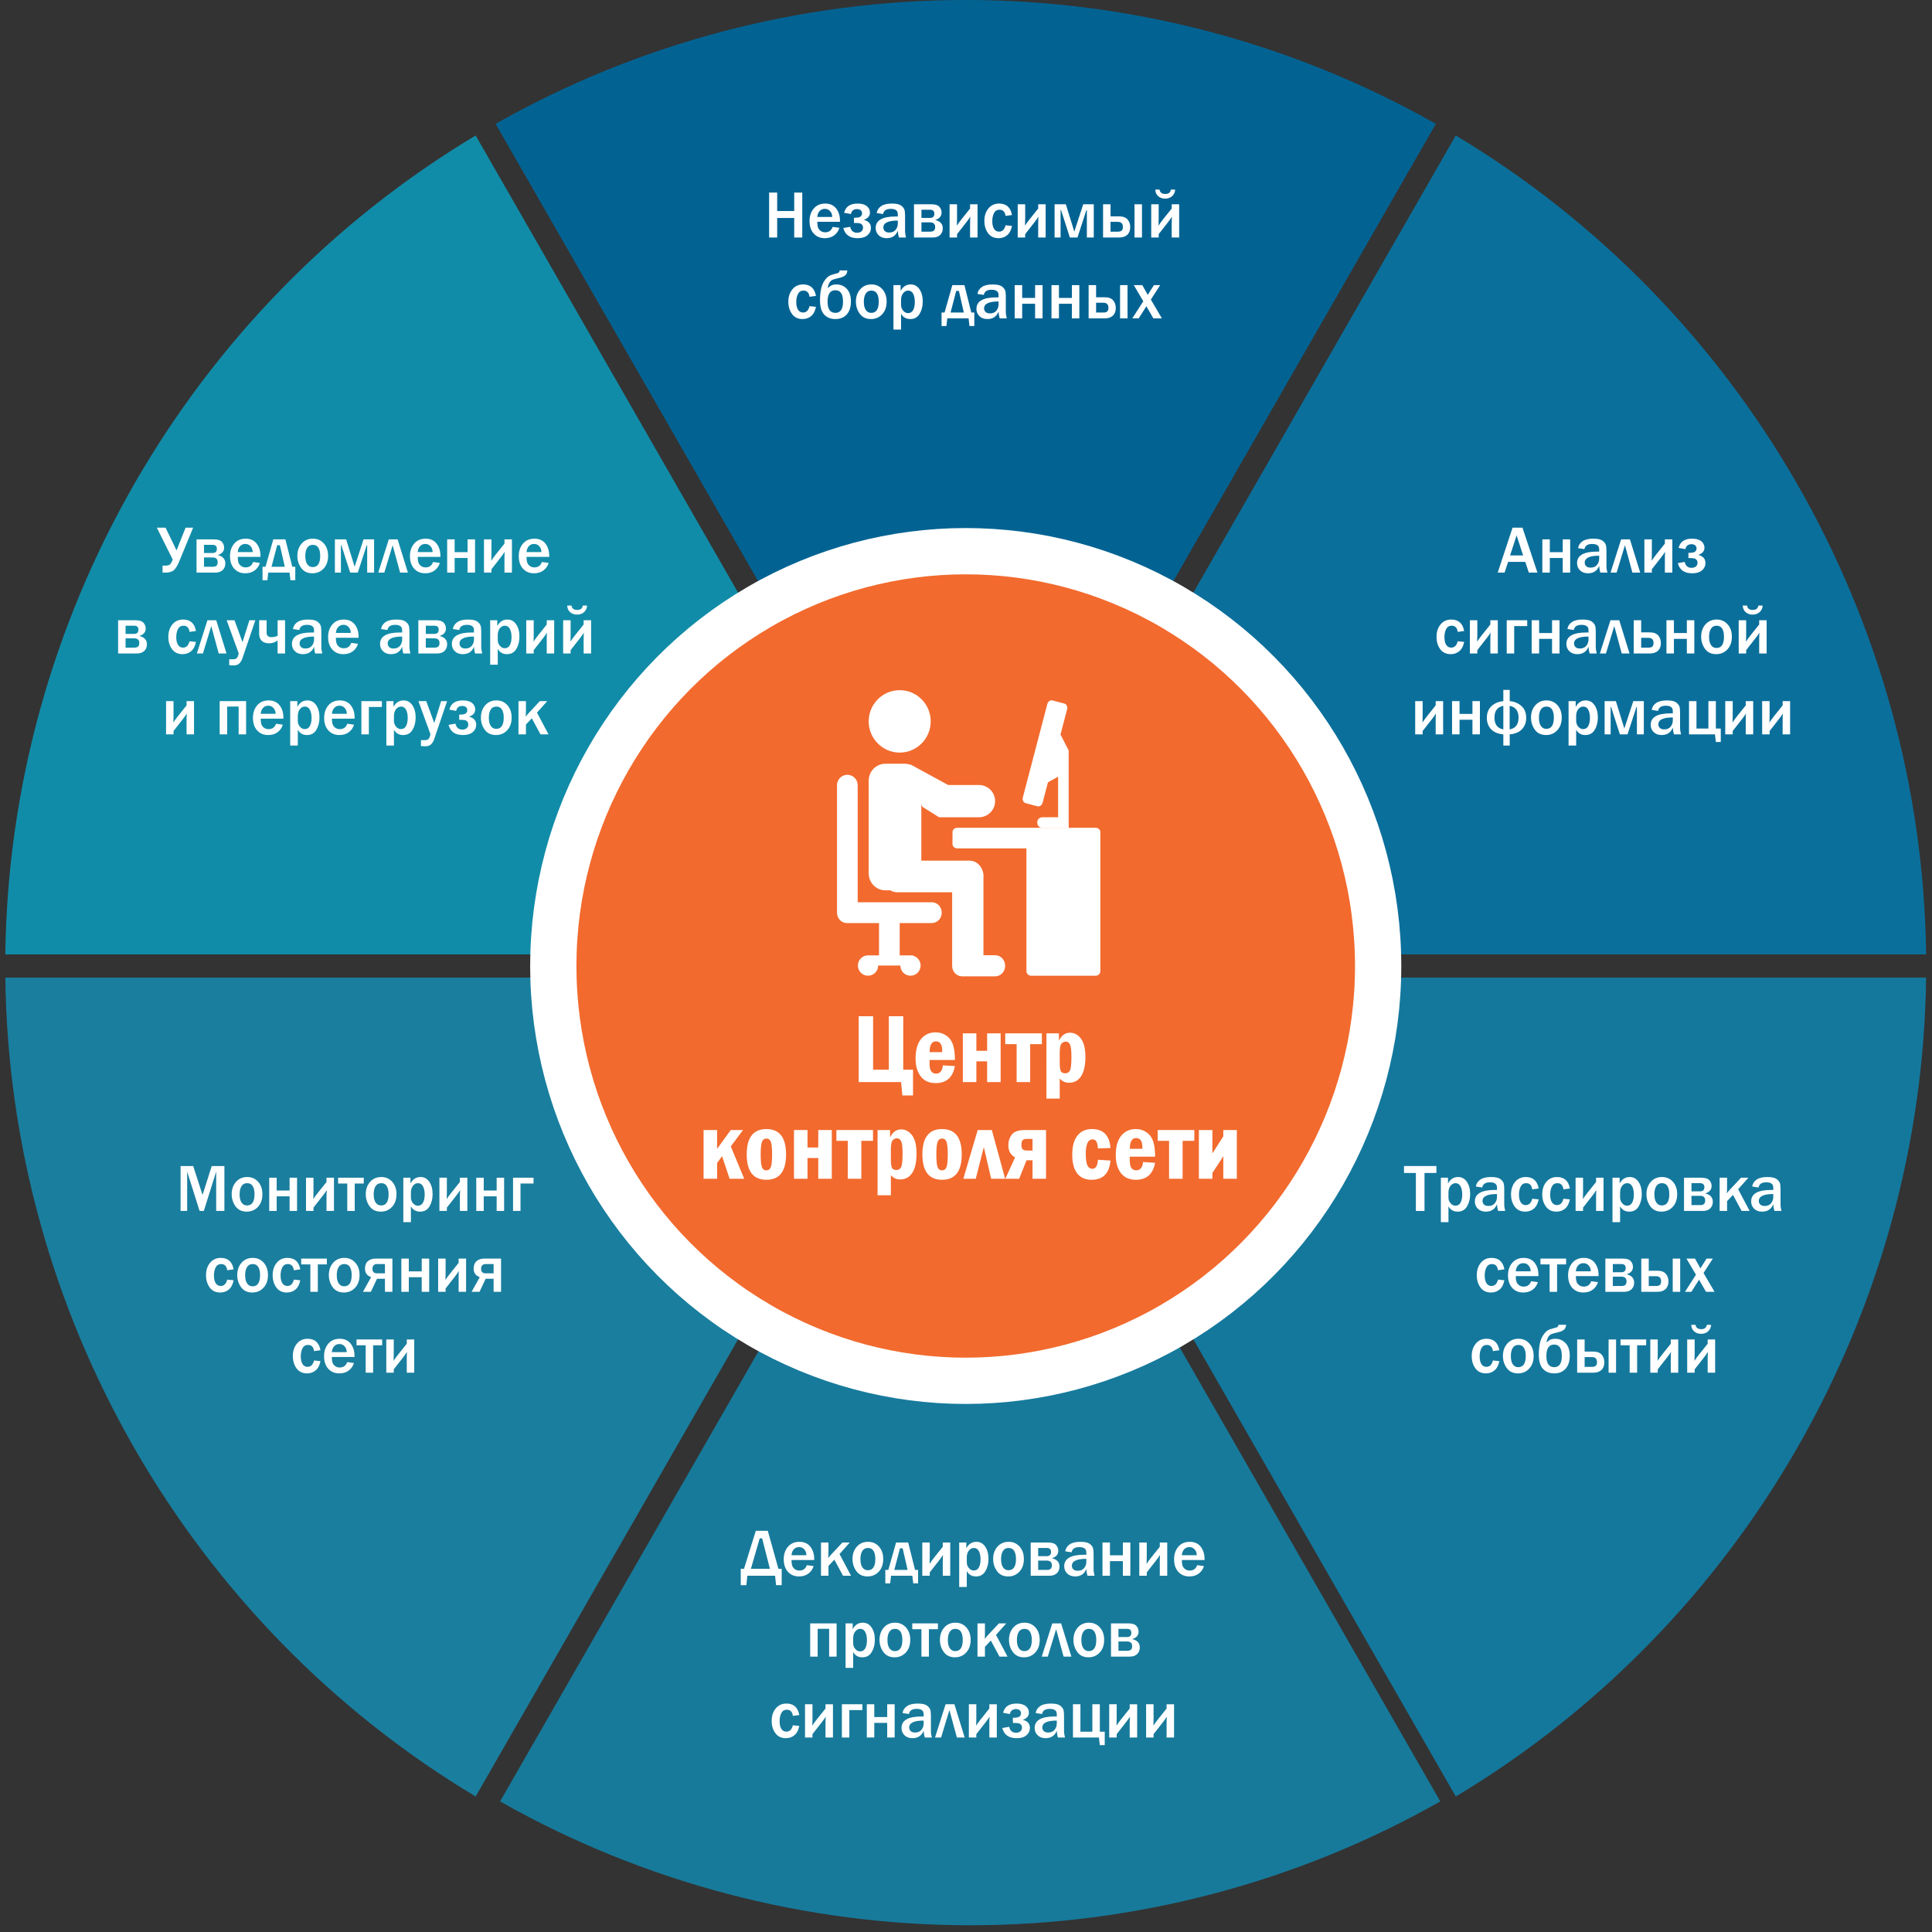
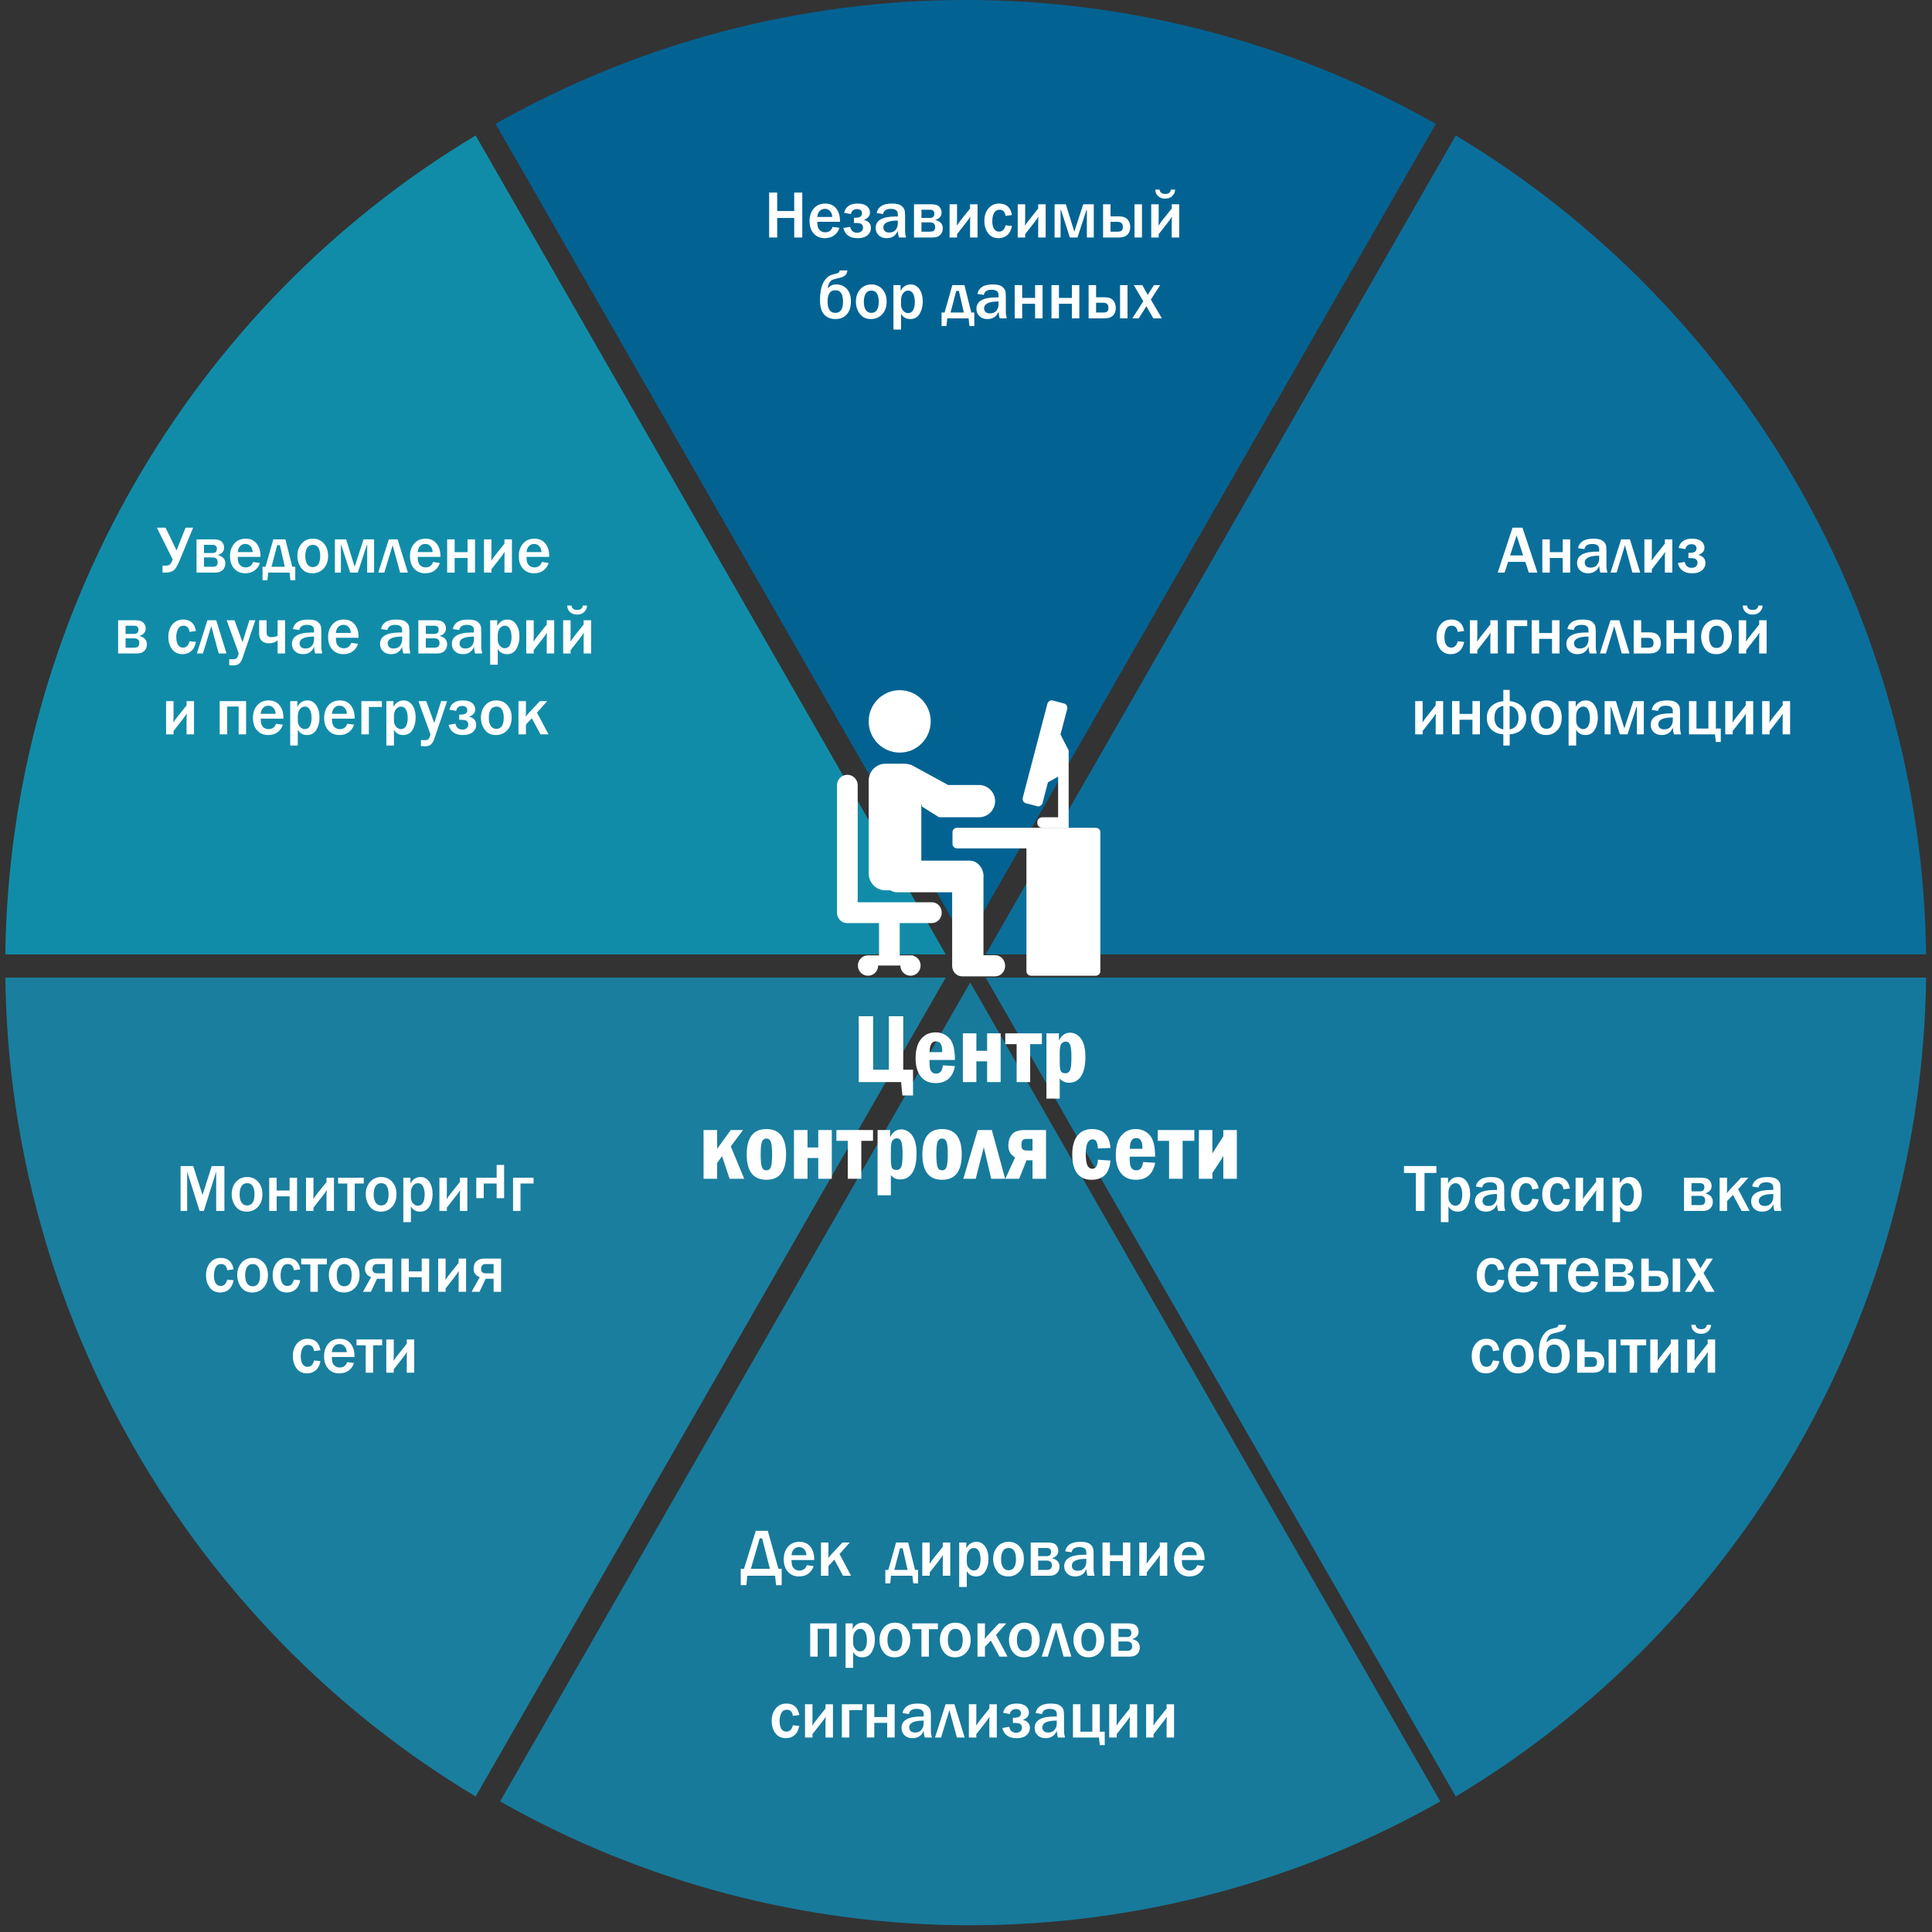
<svg xmlns="http://www.w3.org/2000/svg" id="Layer_1" x="0px" y="0px" width="860px" height="860px" viewBox="0 0 860 860" xml:space="preserve">
  <rect x="0" y="0" width="860" height="860" fill="#333333" stroke="none" />
  <g>
    <path opacity="0.8" fill="#118CB5" d="M222.604,801.865C286.275,837.953,358.51,857,431.863,857 c73.353,0,145.588-19.047,209.258-55.132L431.863,437.327L222.604,801.865z" />
    <path opacity="0.8" fill="#09A3C5" d="M2.375,424.835h418.606L211.73,60.313C83.913,136.902,4.178,275.742,2.375,424.835z" />
    <path opacity="0.95" fill="#016699" d="M220.616,55.133l209.259,364.538L639.133,55.132C575.463,19.047,503.229,0,429.875,0 C356.523,0,284.287,19.047,220.616,55.133z" />
    <path opacity="0.78" fill="#1494BC" d="M2.375,435.164C4.178,584.257,83.913,723.095,211.73,799.687l209.25-364.523H2.375z" />
    <path opacity="0.85" fill="#0F84AF" d="M648.018,799.688c127.82-76.592,207.554-215.431,209.357-364.524H438.769L648.018,799.688z" />
    <path opacity="0.92" fill="#0874A4" d="M648.018,60.312L438.769,424.835h418.606C855.571,275.741,775.838,136.901,648.018,60.312z" />
-     <ellipse fill="#F26A2E" stroke="#FFFFFF" stroke-width="20.597" cx="429.875" cy="430" rx="183.585" ry="184.646" />
    <g>
      <path fill="#FFFFFF" d="M386.682,321.113c0-7.672,6.181-13.892,13.805-13.892c7.624,0,13.807,6.22,13.807,13.892 c0,7.667-6.184,13.892-13.807,13.892C392.863,335.005,386.682,328.78,386.682,321.113z" />
      <path fill="#FFFFFF" d="M443.014,425.21h-5.242v-34.309c0.021-0.251,0.029-0.509,0.029-0.767c0-0.252-0.008-0.501-0.029-0.75 v-0.208h-0.021c-0.419-3.419-2.99-6.067-6.118-6.067h-21.521v-25.333l0.375,1.296l7.526,4.727h6.246h3.853h7.623 c3.988,0,7.218-3.216,7.218-7.187c0-3.97-3.229-7.188-7.218-7.188h-7.623h-3.853h-2.223l-16.75-9.137l0.04,0.163 c-0.812-0.321-1.7-0.482-2.628-0.482h-8.599c-4.097,0-7.416,3.38-7.416,7.54v41.254c0,4.169,3.319,7.549,7.416,7.549h2.214 c0.884,0.539,1.891,0.864,2.965,0.864h24.559v25.286v3.371v4.142c0,0.582,0.095,1.113,0.288,1.617 c0.022,0.072,0.041,0.121,0.065,0.19c0,0.001,0,0.007,0,0.007c0.69,1.649,2.232,2.813,4.044,2.813h14.78 c2.439,0,4.41-2.1,4.41-4.685C447.424,427.325,445.453,425.21,443.014,425.21z" />
      <path fill="#FFFFFF" d="M414.786,401.627h-32.994v-52.106c0-2.556-2.072-4.633-4.611-4.633c-2.542,0-4.602,2.078-4.602,4.633 v56.739c0,0.003,0,0.003,0,0.01c0.003,2.542,1.974,4.623,4.399,4.623h14.306v14.376h-4.902c-2.49,0-4.501,2.034-4.501,4.538 c0,2.494,2.011,4.521,4.501,4.521s4.513-2.027,4.513-4.521h0.39h9.204h0.298c0,2.494,2.022,4.521,4.509,4.521 c2.484,0,4.5-2.027,4.5-4.521c0-2.109-1.417-3.85-3.328-4.371v-0.167h-5.979v-14.376h14.299c2.437,0,4.408-2.084,4.408-4.633 C419.193,403.693,417.223,401.627,414.786,401.627z" />
      <g>
        <path fill="#FFFFFF" d="M472.065,326.961l2.948-11.251c0.295-1.134-0.271-2.268-1.257-2.534l-5.231-1.385 c-0.985-0.257-2.034,0.445-2.325,1.581l-10.902,41.604c-0.291,1.136,0.258,2.271,1.248,2.537l5.229,1.385 c0.988,0.259,2.023-0.454,2.328-1.59l2.374-9.065l4.525-2.52v18.078h-7.057c-1.217,0-2.195,0.934-2.195,2.074v0.525 c0,1.146,0.979,2.081,2.195,2.081h7.057h2.51h2.189v-2.081v-0.525v-31.827L472.065,326.961z" />
        <path fill="#FFFFFF" d="M487.731,368.479h-61.655c-1.152,0-2.089,0.87-2.089,1.937v5.285c0,1.074,0.937,1.943,2.089,1.943h30.823 v54.624c0,1.143,0.921,2.061,2.065,2.061h28.786c1.145,0,2.059-0.917,2.059-2.061v-56.567v-3.372v-1.913 C489.81,369.349,488.887,368.479,487.731,368.479z" />
      </g>
    </g>
    <g>
      <g>
        <path fill="#FFFFFF" d="M402.065,476.175h4.357v11.451h-4.742l-0.577-5.951h-18.861v-29.326h6.408v23.826h7.006v-23.826h6.408 V476.175z" />
        <path fill="#FFFFFF" d="M425.069,471.835H413.77v1.199c0,1.941,0.262,3.24,0.787,3.897c0.525,0.656,1.213,0.984,2.065,0.984 c1.83,0,2.859-1.231,3.086-3.695l5.361,0.344c-0.953,5.042-3.805,7.563-8.555,7.563c-2.93,0-5.155-0.995-6.677-2.986 c-1.522-1.991-2.283-4.655-2.283-7.992c0-3.767,0.807-6.642,2.421-8.626c1.614-1.983,3.779-2.976,6.496-2.976 c2.446,0,4.491,0.877,6.133,2.632C424.248,463.933,425.069,467.151,425.069,471.835z M419.388,468.333 c0.014-0.258,0.021-0.458,0.021-0.602c0-2.793-0.937-4.189-2.809-4.189c-1.844,0-2.773,1.597-2.787,4.791H419.388z" />
        <path fill="#FFFFFF" d="M428.594,481.675v-21.699h6.023v7.777h4.784v-7.777h6.023v21.699h-6.023v-9.238h-4.784v9.238H428.594z" />
        <path fill="#FFFFFF" d="M447.476,459.976h16.297v4.813h-5.211v16.887h-6.023v-16.887h-5.063V459.976z" />
        <path fill="#FFFFFF" d="M465.803,459.976h5.553v3.244c1.18-2.349,2.814-3.523,4.904-3.523c1.976,0,3.617,0.885,4.925,2.653 c1.308,1.769,1.962,4.473,1.962,8.11c0,3.81-0.64,6.682-1.919,8.615s-3.077,2.9-5.394,2.9c-1.663,0-3.035-0.637-4.115-1.912 v8.959h-5.916V459.976z M471.719,472.788c0,2.074,0.167,3.421,0.5,4.043s1.011,0.933,2.031,0.933 c0.908,0,1.581-0.415,2.021-1.244c0.439-0.83,0.659-2.839,0.659-6.028c0-2.66-0.191-4.462-0.574-5.406s-1.028-1.416-1.936-1.416 c-0.752,0-1.391,0.297-1.915,0.89c-0.524,0.594-0.787,1.97-0.787,4.129V472.788z" />
        <path fill="#FFFFFF" d="M313.188,503.013h6.023v8.369l6.061-8.369h5.473l-5.452,7.283l5.986,14.416h-6.505l-3.367-10.06 l-2.196,3.034v7.025h-6.023V503.013z" />
        <path fill="#FFFFFF" d="M349.905,513.863c0,7.534-2.916,11.301-8.747,11.301c-5.845,0-8.768-3.767-8.768-11.301 c0-7.52,2.923-11.279,8.768-11.279C346.99,502.583,349.905,506.343,349.905,513.863z M343.689,513.874 c0-2.769-0.188-4.641-0.563-5.616c-0.376-0.976-1.032-1.463-1.968-1.463c-0.908,0-1.56,0.463-1.957,1.388 c-0.397,0.926-0.595,2.822-0.595,5.691c0,2.654,0.17,4.497,0.51,5.53c0.34,1.032,1.021,1.549,2.042,1.549 c0.979,0,1.645-0.513,2-1.538C343.512,518.388,343.689,516.542,343.689,513.874z" />
        <path fill="#FFFFFF" d="M353.429,524.712v-21.699h6.023v7.777h4.785v-7.777h6.023v21.699h-6.023v-9.238h-4.785v9.238H353.429z" />
        <path fill="#FFFFFF" d="M372.312,503.013h16.297v4.813h-5.212v16.887h-6.023v-16.887h-5.062V503.013z" />
        <path fill="#FFFFFF" d="M390.638,503.013h5.554v3.244c1.179-2.349,2.814-3.523,4.904-3.523c1.976,0,3.617,0.885,4.925,2.653 c1.308,1.77,1.962,4.473,1.962,8.11c0,3.811-0.64,6.682-1.919,8.615s-3.077,2.9-5.394,2.9c-1.663,0-3.035-0.637-4.115-1.912 v8.959h-5.917V503.013z M396.555,515.826c0,2.073,0.167,3.421,0.5,4.043c0.333,0.623,1.01,0.934,2.032,0.934 c0.907,0,1.581-0.415,2.021-1.244c0.439-0.829,0.659-2.839,0.659-6.028c0-2.66-0.191-4.461-0.574-5.405 c-0.383-0.944-1.028-1.416-1.936-1.416c-0.752,0-1.39,0.297-1.915,0.891c-0.524,0.593-0.787,1.97-0.787,4.129V515.826z" />
        <path fill="#FFFFFF" d="M428.103,513.863c0,7.534-2.916,11.301-8.747,11.301c-5.845,0-8.768-3.767-8.768-11.301 c0-7.52,2.923-11.279,8.768-11.279C425.187,502.583,428.103,506.343,428.103,513.863z M421.887,513.874 c0-2.769-0.188-4.641-0.563-5.616c-0.376-0.976-1.032-1.463-1.968-1.463c-0.908,0-1.56,0.463-1.957,1.388 c-0.397,0.926-0.595,2.822-0.595,5.691c0,2.654,0.17,4.497,0.51,5.53c0.34,1.032,1.021,1.549,2.042,1.549 c0.979,0,1.645-0.513,2-1.538C421.709,518.388,421.887,516.542,421.887,513.874z" />
        <path fill="#FFFFFF" d="M428.808,524.712l6.407-21.699h6.28l5.938,21.699h-6.225l-3.275-14.073l-3.6,14.073H428.808z" />
        <path fill="#FFFFFF" d="M459.608,524.712v-8.229h-2.666l-3.282,8.229h-6.163l4.357-9.496c-2.008-1.146-3.012-2.95-3.012-5.414 c0-1.79,0.509-3.369,1.527-4.737c1.018-1.368,2.986-2.052,5.906-2.052h9.355v21.699H459.608z M459.608,512.144v-5.178h-2.585 c-0.939,0-1.566,0.219-1.88,0.655c-0.313,0.438-0.47,1.136-0.47,2.095c0,0.702,0.143,1.282,0.428,1.74 c0.284,0.459,1.018,0.688,2.2,0.688H459.608z" />
        <path fill="#FFFFFF" d="M494.317,511.005l-5.596,0.215c-0.086-1.332-0.299-2.338-0.641-3.019c-0.342-0.68-0.919-1.021-1.73-1.021 c-2.022,0-3.033,2.135-3.033,6.402c0,2.479,0.246,4.211,0.737,5.199s1.221,1.482,2.189,1.482c1.509,0,2.335-1.339,2.478-4.018 l5.596,0.365c-0.498,5.701-3.313,8.551-8.447,8.551c-2.773,0-4.896-0.941-6.368-2.825c-1.472-1.883-2.208-4.687-2.208-8.411 c0-3.695,0.771-6.51,2.314-8.443c1.544-1.934,3.709-2.9,6.496-2.9C491.139,502.583,493.877,505.391,494.317,511.005z" />
        <path fill="#FFFFFF" d="M514.182,514.873h-11.299v1.199c0,1.94,0.263,3.239,0.787,3.896c0.525,0.656,1.213,0.984,2.064,0.984 c1.83,0,2.859-1.231,3.086-3.695l5.361,0.344c-0.953,5.042-3.805,7.563-8.555,7.563c-2.93,0-5.155-0.995-6.678-2.986 c-1.521-1.99-2.282-4.654-2.282-7.992c0-3.767,0.808-6.642,2.422-8.626c1.613-1.983,3.779-2.976,6.495-2.976 c2.447,0,4.491,0.877,6.134,2.632C513.36,506.97,514.182,510.189,514.182,514.873z M508.5,511.371 c0.015-0.258,0.021-0.458,0.021-0.602c0-2.793-0.937-4.189-2.809-4.189c-1.844,0-2.773,1.598-2.787,4.791H508.5z" />
        <path fill="#FFFFFF" d="M515.336,503.013h16.297v4.813h-5.211v16.887h-6.023v-16.887h-5.063V503.013z" />
        <path fill="#FFFFFF" d="M539.687,522.113v2.6h-6.023v-21.699h6.023l-0.021,10.42l4.87-7.627v-2.793h6.023v21.699h-6.023v-10.119 l-0.982,1.633L539.687,522.113z" />
      </g>
    </g>
    <g>
      <g>
        <path fill="#FFFFFF" d="M634.098,539.034h-3.845v-16.904h-5.286v-3.091h14.418v3.091h-5.287V539.034z" />
        <path fill="#FFFFFF" d="M644.759,544.029h-3.379v-19.79h3.175v2.578c1.02-1.924,2.52-2.886,4.5-2.886 c1.631,0,2.933,0.713,3.903,2.139s1.456,3.247,1.456,5.464c0,2.1-0.464,3.926-1.391,5.479c-0.928,1.553-2.309,2.329-4.144,2.329 c-1.893,0-3.267-0.791-4.121-2.373V544.029z M644.759,532.969c0,1.074,0.317,1.966,0.954,2.674 c0.636,0.708,1.342,1.062,2.118,1.062c1.059,0,1.833-0.466,2.323-1.399c0.49-0.932,0.735-2.116,0.735-3.552 c0-1.504-0.247-2.727-0.742-3.669s-1.233-1.414-2.214-1.414c-0.884,0-1.634,0.386-2.25,1.157 c-0.617,0.771-0.925,1.782-0.925,3.032V532.969z" />
        <path fill="#FFFFFF" d="M670.026,539.034h-3.16c-0.282-0.898-0.452-1.895-0.51-2.988c-0.884,2.197-2.544,3.296-4.98,3.296 c-1.467,0-2.644-0.433-3.532-1.296c-0.889-0.865-1.332-1.951-1.332-3.26c0-3.398,2.966-5.098,8.897-5.098 c0.233,0,0.549,0.005,0.947,0.015v-1.113c0-1.533-1.039-2.3-3.117-2.3c-2.02,0-3.165,0.767-3.437,2.3l-2.825-0.425 c0.155-1.23,0.786-2.243,1.894-3.039c1.106-0.796,2.708-1.194,4.806-1.194c1.136,0,2.063,0.095,2.781,0.286 c0.719,0.189,1.325,0.512,1.82,0.967c0.495,0.453,0.838,0.947,1.027,1.479c0.188,0.533,0.283,1.434,0.283,2.703v6.68 C669.589,537.012,669.735,538.008,670.026,539.034z M666.356,531.504c-4.292,0-6.438,1.03-6.438,3.091 c0,0.615,0.216,1.141,0.648,1.575c0.432,0.435,1.085,0.651,1.959,0.651c1.262,0,2.216-0.403,2.861-1.208 c0.646-0.807,0.969-1.722,0.969-2.747V531.504z" />
        <path fill="#FFFFFF" d="M682.056,533.599l2.854,0.293c-0.369,1.855-1.083,3.228-2.141,4.116c-1.059,0.889-2.335,1.333-3.83,1.333 c-2.029,0-3.59-0.744-4.683-2.233c-1.092-1.489-1.638-3.313-1.638-5.472c0-2.227,0.597-4.067,1.791-5.522 s2.786-2.183,4.776-2.183c3.204,0,5.112,1.699,5.724,5.098l-2.854,0.396c-0.252-1.836-1.15-2.754-2.694-2.754 c-1.126,0-1.943,0.496-2.453,1.486c-0.51,0.992-0.765,2.19-0.765,3.597c0,1.494,0.264,2.646,0.793,3.457s1.27,1.216,2.222,1.216 C680.614,536.426,681.58,535.484,682.056,533.599z" />
        <path fill="#FFFFFF" d="M695.949,533.599l2.854,0.293c-0.369,1.855-1.083,3.228-2.141,4.116c-1.059,0.889-2.335,1.333-3.83,1.333 c-2.029,0-3.59-0.744-4.683-2.233c-1.092-1.489-1.638-3.313-1.638-5.472c0-2.227,0.597-4.067,1.791-5.522 s2.786-2.183,4.776-2.183c3.204,0,5.112,1.699,5.724,5.098l-2.854,0.396c-0.252-1.836-1.15-2.754-2.694-2.754 c-1.126,0-1.943,0.496-2.453,1.486c-0.51,0.992-0.765,2.19-0.765,3.597c0,1.494,0.264,2.646,0.793,3.457s1.27,1.216,2.222,1.216 C694.508,536.426,695.474,535.484,695.949,533.599z" />
        <path fill="#FFFFFF" d="M704.673,537.54v1.494h-3.32v-14.795h3.32v6.431c0,0.967-0.024,1.997-0.072,3.091 c0.485-0.791,1.184-1.758,2.097-2.9l3.772-4.717v-1.904h3.32v14.795h-3.32v-6.079c0-1.211,0.033-2.275,0.102-3.193 c-0.466,0.762-1.106,1.66-1.923,2.695L704.673,537.54z" />
        <path fill="#FFFFFF" d="M721.159,544.029h-3.379v-19.79h3.175v2.578c1.02-1.924,2.52-2.886,4.5-2.886 c1.631,0,2.933,0.713,3.903,2.139s1.456,3.247,1.456,5.464c0,2.1-0.464,3.926-1.391,5.479c-0.928,1.553-2.309,2.329-4.144,2.329 c-1.893,0-3.267-0.791-4.121-2.373V544.029z M721.159,532.969c0,1.074,0.317,1.966,0.954,2.674 c0.636,0.708,1.342,1.062,2.118,1.062c1.059,0,1.833-0.466,2.323-1.399c0.49-0.932,0.735-2.116,0.735-3.552 c0-1.504-0.247-2.727-0.742-3.669s-1.233-1.414-2.214-1.414c-0.884,0-1.634,0.386-2.25,1.157 c-0.617,0.771-0.925,1.782-0.925,3.032V532.969z" />
-         <path fill="#FFFFFF" d="M739.597,539.341c-2.176,0-3.836-0.786-4.981-2.358s-1.718-3.374-1.718-5.405 c0-2.188,0.633-4.009,1.9-5.464c1.267-1.455,2.939-2.183,5.017-2.183c1.971,0,3.59,0.708,4.857,2.124 c1.267,1.416,1.9,3.257,1.9,5.522c0,2.334-0.658,4.212-1.974,5.632C743.283,538.631,741.615,539.341,739.597,539.341z M739.713,536.587c2.232,0,3.35-1.675,3.35-5.024c0-1.514-0.268-2.707-0.801-3.582c-0.534-0.873-1.354-1.311-2.462-1.311 c-1.146,0-1.995,0.452-2.548,1.355c-0.554,0.903-0.83,2.102-0.83,3.596c0,1.611,0.293,2.842,0.881,3.691 C737.89,536.163,738.693,536.587,739.713,536.587z" />
        <path fill="#FFFFFF" d="M749.616,539.034v-14.795h7.646c1.768,0,2.98,0.376,3.642,1.128c0.659,0.752,0.99,1.602,0.99,2.549 c0,1.641-0.947,2.744-2.84,3.311c2.252,0.557,3.378,1.792,3.378,3.706c0,1.211-0.388,2.197-1.165,2.959 c-0.776,0.762-1.874,1.143-3.291,1.143H749.616z M752.937,530.318h3.801c1.292,0,1.938-0.625,1.938-1.875 c0-1.182-0.646-1.772-1.938-1.772h-3.801V530.318z M752.937,536.441h3.801c0.835,0,1.428-0.169,1.777-0.505 c0.35-0.338,0.524-0.857,0.524-1.561c0-1.387-0.768-2.08-2.302-2.08h-3.801V536.441z" />
        <path fill="#FFFFFF" d="M773.704,529.366l5.126,9.668h-3.568l-3.858-7.148l-2.622,2.783v4.365h-3.32v-14.795h3.32v4.395 c0,0.947-0.034,1.792-0.102,2.534c0.485-0.645,0.946-1.196,1.384-1.655l4.937-5.273h3.262L773.704,529.366z" />
        <path fill="#FFFFFF" d="M793.015,539.034h-3.16c-0.282-0.898-0.452-1.895-0.51-2.988c-0.884,2.197-2.544,3.296-4.98,3.296 c-1.467,0-2.644-0.433-3.532-1.296c-0.889-0.865-1.332-1.951-1.332-3.26c0-3.398,2.966-5.098,8.897-5.098 c0.233,0,0.549,0.005,0.947,0.015v-1.113c0-1.533-1.039-2.3-3.117-2.3c-2.02,0-3.165,0.767-3.437,2.3l-2.825-0.425 c0.155-1.23,0.786-2.243,1.894-3.039c1.106-0.796,2.708-1.194,4.806-1.194c1.136,0,2.063,0.095,2.781,0.286 c0.719,0.189,1.325,0.512,1.82,0.967c0.495,0.453,0.838,0.947,1.027,1.479c0.188,0.533,0.283,1.434,0.283,2.703v6.68 C792.577,537.012,792.724,538.008,793.015,539.034z M789.345,531.504c-4.292,0-6.438,1.03-6.438,3.091 c0,0.615,0.216,1.141,0.648,1.575c0.432,0.435,1.085,0.651,1.959,0.651c1.262,0,2.216-0.403,2.861-1.208 c0.646-0.807,0.969-1.722,0.969-2.747V531.504z" />
        <path fill="#FFFFFF" d="M666.808,569.599l2.854,0.293c-0.369,1.855-1.083,3.228-2.141,4.116c-1.059,0.889-2.335,1.333-3.83,1.333 c-2.029,0-3.59-0.744-4.683-2.233c-1.092-1.489-1.638-3.313-1.638-5.472c0-2.227,0.597-4.067,1.791-5.522 s2.786-2.183,4.776-2.183c3.204,0,5.112,1.699,5.724,5.098l-2.854,0.396c-0.252-1.836-1.15-2.754-2.694-2.754 c-1.126,0-1.943,0.496-2.453,1.486c-0.51,0.992-0.765,2.19-0.765,3.597c0,1.494,0.264,2.646,0.793,3.457s1.27,1.216,2.222,1.216 C665.366,572.426,666.332,571.484,666.808,569.599z" />
        <path fill="#FFFFFF" d="M681.561,570.317l3,0.41c-0.389,1.338-1.146,2.441-2.271,3.311c-1.127,0.869-2.539,1.304-4.238,1.304 c-2.039,0-3.68-0.688-4.922-2.065c-1.243-1.377-1.864-3.242-1.864-5.596c0-2.236,0.626-4.087,1.878-5.552 c1.253-1.465,2.952-2.197,5.098-2.197c2.097,0,3.719,0.723,4.864,2.168s1.719,3.301,1.719,5.566l-0.015,0.381h-10.093 c0,1.006,0.095,1.812,0.284,2.417s0.565,1.133,1.129,1.582c0.563,0.449,1.267,0.674,2.111,0.674 C679.881,572.719,680.987,571.918,681.561,570.317z M681.356,565.893c-0.01-1.064-0.327-1.934-0.953-2.607 c-0.627-0.674-1.401-1.011-2.323-1.011c-0.913,0-1.675,0.315-2.286,0.944c-0.612,0.631-0.972,1.521-1.078,2.674H681.356z" />
        <path fill="#FFFFFF" d="M689.788,575.034v-12.202h-4.077v-2.593h11.418v2.593h-4.02v12.202H689.788z" />
        <path fill="#FFFFFF" d="M708.313,570.317l3,0.41c-0.389,1.338-1.146,2.441-2.271,3.311c-1.127,0.869-2.539,1.304-4.238,1.304 c-2.039,0-3.68-0.688-4.922-2.065c-1.243-1.377-1.864-3.242-1.864-5.596c0-2.236,0.626-4.087,1.878-5.552 c1.253-1.465,2.952-2.197,5.098-2.197c2.097,0,3.719,0.723,4.864,2.168s1.719,3.301,1.719,5.566l-0.015,0.381h-10.093 c0,1.006,0.095,1.812,0.284,2.417s0.565,1.133,1.129,1.582c0.563,0.449,1.267,0.674,2.111,0.674 C706.634,572.719,707.74,571.918,708.313,570.317z M708.109,565.893c-0.01-1.064-0.327-1.934-0.953-2.607 c-0.627-0.674-1.401-1.011-2.323-1.011c-0.913,0-1.675,0.315-2.286,0.944c-0.612,0.631-0.972,1.521-1.078,2.674H708.109z" />
        <path fill="#FFFFFF" d="M714.604,575.034v-14.795h7.646c1.768,0,2.98,0.376,3.642,1.128c0.659,0.752,0.99,1.602,0.99,2.549 c0,1.641-0.947,2.744-2.84,3.311c2.252,0.557,3.378,1.792,3.378,3.706c0,1.211-0.388,2.197-1.165,2.959 c-0.776,0.762-1.874,1.143-3.291,1.143H714.604z M717.925,566.318h3.801c1.292,0,1.938-0.625,1.938-1.875 c0-1.182-0.646-1.772-1.938-1.772h-3.801V566.318z M717.925,572.441h3.801c0.835,0,1.428-0.169,1.777-0.505 c0.35-0.338,0.524-0.857,0.524-1.561c0-1.387-0.768-2.08-2.302-2.08h-3.801V572.441z" />
        <path fill="#FFFFFF" d="M730.595,575.034v-14.795h3.32v5.405h3.874c1.68,0,2.915,0.454,3.706,1.362 c0.792,0.908,1.188,2.036,1.188,3.384c0,1.484-0.43,2.63-1.289,3.435c-0.859,0.807-2.061,1.209-3.604,1.209H730.595z M733.915,572.441h3.219c0.815,0,1.4-0.163,1.755-0.491c0.354-0.326,0.531-0.856,0.531-1.589c0-1.523-0.762-2.285-2.286-2.285 h-3.219V572.441z M744.59,575.034v-14.795h3.321v14.795H744.59z" />
        <path fill="#FFFFFF" d="M763.202,575.034h-3.786l-3.116-5.391l-3.408,5.391h-2.854l4.894-7.617l-4.238-7.178h3.801l2.418,4.351 l2.752-4.351h2.782l-4.15,6.416L763.202,575.034z" />
        <path fill="#FFFFFF" d="M664.55,605.599l2.854,0.293c-0.369,1.855-1.083,3.228-2.141,4.116c-1.059,0.889-2.335,1.333-3.83,1.333 c-2.029,0-3.59-0.744-4.683-2.233c-1.092-1.489-1.638-3.313-1.638-5.472c0-2.227,0.597-4.067,1.791-5.522 s2.786-2.183,4.776-2.183c3.204,0,5.112,1.699,5.724,5.098l-2.854,0.396c-0.252-1.836-1.15-2.754-2.694-2.754 c-1.126,0-1.943,0.496-2.453,1.486c-0.51,0.992-0.765,2.19-0.765,3.597c0,1.494,0.264,2.646,0.793,3.457s1.27,1.216,2.222,1.216 C663.108,608.426,664.074,607.484,664.55,605.599z" />
        <path fill="#FFFFFF" d="M675.706,611.341c-2.176,0-3.836-0.786-4.981-2.358s-1.718-3.374-1.718-5.405 c0-2.188,0.633-4.009,1.9-5.464c1.267-1.455,2.939-2.183,5.017-2.183c1.971,0,3.59,0.708,4.857,2.124 c1.267,1.416,1.9,3.257,1.9,5.522c0,2.334-0.658,4.212-1.974,5.632C679.393,610.631,677.725,611.341,675.706,611.341z M675.822,608.587c2.232,0,3.35-1.675,3.35-5.024c0-1.514-0.268-2.707-0.801-3.582c-0.534-0.873-1.354-1.311-2.462-1.311 c-1.146,0-1.995,0.452-2.548,1.355c-0.554,0.903-0.83,2.102-0.83,3.596c0,1.611,0.293,2.842,0.881,3.691 C673.999,608.163,674.803,608.587,675.822,608.587z" />
        <path fill="#FFFFFF" d="M693.735,589.706h3.408c-0.068,0.986-0.4,1.731-0.998,2.234c-0.597,0.503-1.638,0.91-3.124,1.223 c-1.203,0.254-2.063,0.508-2.577,0.762s-0.947,0.682-1.296,1.281c-0.35,0.602-0.598,1.385-0.743,2.352 c0.854-0.732,1.536-1.187,2.046-1.362s1.114-0.264,1.813-0.264c1.864,0,3.41,0.649,4.639,1.948 c1.228,1.299,1.842,3.174,1.842,5.625c0,2.471-0.619,4.395-1.856,5.771c-1.238,1.377-2.915,2.065-5.032,2.065 c-2.106,0-3.779-0.667-5.017-1.999c-1.238-1.334-1.856-3.475-1.856-6.424c0-1.768,0.152-3.394,0.458-4.878 s0.811-2.736,1.515-3.757s1.396-1.727,2.075-2.117s1.583-0.713,2.709-0.967c0.776-0.166,1.291-0.342,1.544-0.527 C693.536,590.487,693.687,590.165,693.735,589.706z M691.828,598.509c-2.321,0-3.481,1.689-3.481,5.068 c0,3.34,1.16,5.01,3.481,5.01c2.262,0,3.393-1.67,3.393-5.01C695.221,600.199,694.09,598.509,691.828,598.509z" />
        <path fill="#FFFFFF" d="M702.051,611.034v-14.795h3.32v5.405h3.874c1.68,0,2.915,0.454,3.706,1.362 c0.792,0.908,1.188,2.036,1.188,3.384c0,1.484-0.43,2.63-1.289,3.435c-0.859,0.807-2.061,1.209-3.604,1.209H702.051z M705.371,608.441h3.219c0.815,0,1.4-0.163,1.755-0.491c0.354-0.326,0.531-0.856,0.531-1.589c0-1.523-0.762-2.285-2.286-2.285 h-3.219V608.441z M716.046,611.034v-14.795h3.321v14.795H716.046z" />
        <path fill="#FFFFFF" d="M725.425,611.034v-12.202h-4.077v-2.593h11.418v2.593h-4.02v12.202H725.425z" />
        <path fill="#FFFFFF" d="M737.921,609.54v1.494h-3.32v-14.795h3.32v6.431c0,0.967-0.024,1.997-0.072,3.091 c0.485-0.791,1.184-1.758,2.097-2.9l3.772-4.717v-1.904h3.32v14.795h-3.32v-6.079c0-1.211,0.033-2.275,0.102-3.193 c-0.466,0.762-1.106,1.66-1.923,2.695L737.921,609.54z" />
        <path fill="#FFFFFF" d="M754.349,609.54v1.494h-3.32v-14.795h3.32v6.431c0,0.967-0.024,1.997-0.072,3.091 c0.485-0.791,1.184-1.758,2.097-2.9l3.772-4.717v-1.904h3.32v14.795h-3.32v-6.079c0-1.211,0.033-2.275,0.102-3.193 c-0.466,0.762-1.106,1.66-1.923,2.695L754.349,609.54z M752.834,589.72h1.908c0.175,1.289,1.024,1.934,2.549,1.934 c1.476,0,2.301-0.645,2.476-1.934h1.907c-0.049,1.123-0.476,2.073-1.281,2.849c-0.806,0.777-1.864,1.165-3.175,1.165 c-1.252,0-2.286-0.366-3.102-1.099C753.3,591.903,752.873,590.931,752.834,589.72z" />
      </g>
    </g>
    <g>
      <g>
        <path fill="#FFFFFF" d="M357.118,105.716h-3.583V97.03h-7.587v8.687h-3.583V85.721h3.583v8.218h7.587v-8.218h3.583V105.716z" />
        <path fill="#FFFFFF" d="M370.647,101l3,0.41c-0.388,1.338-1.146,2.441-2.271,3.311c-1.126,0.869-2.539,1.304-4.238,1.304 c-2.039,0-3.68-0.688-4.922-2.065s-1.864-3.242-1.864-5.596c0-2.236,0.626-4.087,1.879-5.552s2.951-2.197,5.097-2.197 c2.097,0,3.718,0.723,4.864,2.168c1.146,1.445,1.718,3.301,1.718,5.566l-0.015,0.381h-10.092c0,1.006,0.095,1.812,0.284,2.417 c0.189,0.605,0.565,1.133,1.128,1.582s1.267,0.674,2.112,0.674C368.968,103.402,370.075,102.601,370.647,101z M370.444,96.576 c-0.01-1.064-0.328-1.934-0.954-2.607c-0.626-0.674-1.4-1.011-2.323-1.011c-0.913,0-1.675,0.315-2.287,0.945 c-0.611,0.63-0.971,1.521-1.078,2.673H370.444z" />
        <path fill="#FFFFFF" d="M380.114,99.242v-2.3c1.592,0,2.592-0.198,3-0.593s0.612-0.857,0.612-1.384 c0-0.557-0.194-1.011-0.583-1.362c-0.389-0.352-0.937-0.527-1.646-0.527c-1.524,0-2.432,0.732-2.724,2.197l-3.029-0.542 c0.65-2.744,2.651-4.116,6-4.116c1.806,0,3.175,0.381,4.106,1.143c0.932,0.762,1.398,1.724,1.398,2.886 c0,1.484-0.908,2.554-2.724,3.208c2.107,0.566,3.16,1.753,3.16,3.56c0,1.318-0.507,2.417-1.521,3.296 c-1.015,0.879-2.474,1.318-4.376,1.318c-3.495,0-5.626-1.509-6.393-4.526l3.058-0.542c0.398,1.758,1.413,2.637,3.044,2.637 c0.834,0,1.487-0.208,1.958-0.623c0.471-0.415,0.707-0.974,0.707-1.677c0-0.527-0.16-0.964-0.481-1.311 c-0.32-0.347-0.73-0.557-1.23-0.63S381.172,99.242,380.114,99.242z" />
        <path fill="#FFFFFF" d="M403.313,105.716h-3.161c-0.282-0.898-0.451-1.895-0.51-2.988c-0.883,2.197-2.543,3.296-4.98,3.296 c-1.466,0-2.643-0.432-3.532-1.296c-0.888-0.864-1.333-1.951-1.333-3.259c0-3.398,2.966-5.098,8.898-5.098 c0.233,0,0.548,0.005,0.946,0.015v-1.113c0-1.533-1.039-2.3-3.116-2.3c-2.02,0-3.166,0.767-3.437,2.3l-2.825-0.425 c0.155-1.23,0.786-2.244,1.893-3.04s2.709-1.194,4.806-1.194c1.136,0,2.063,0.095,2.781,0.286s1.325,0.513,1.82,0.967 c0.496,0.454,0.837,0.947,1.027,1.479s0.284,1.433,0.284,2.703v6.68C402.876,103.695,403.022,104.691,403.313,105.716z M399.643,98.187c-4.291,0-6.437,1.03-6.437,3.091c0,0.615,0.216,1.14,0.648,1.575c0.432,0.435,1.085,0.652,1.958,0.652 c1.262,0,2.216-0.403,2.862-1.208c0.646-0.806,0.968-1.721,0.968-2.747V98.187z" />
        <path fill="#FFFFFF" d="M406.852,105.716V90.921h7.646c1.767,0,2.98,0.376,3.641,1.128s0.99,1.602,0.99,2.549 c0,1.641-0.946,2.744-2.84,3.311c2.252,0.557,3.379,1.792,3.379,3.706c0,1.211-0.389,2.197-1.165,2.959 c-0.777,0.762-1.874,1.143-3.292,1.143H406.852z M410.172,97h3.801c1.291,0,1.937-0.625,1.937-1.875 c0-1.182-0.646-1.772-1.937-1.772h-3.801V97z M410.172,103.124h3.801c0.835,0,1.427-0.168,1.777-0.505 c0.349-0.337,0.524-0.857,0.524-1.56c0-1.387-0.767-2.08-2.301-2.08h-3.801V103.124z" />
        <path fill="#FFFFFF" d="M426.017,104.222v1.494h-3.32V90.921h3.32v6.431c0,0.967-0.024,1.997-0.073,3.091 c0.485-0.791,1.185-1.758,2.097-2.9l3.772-4.717v-1.904h3.32v14.795h-3.32v-6.079c0-1.211,0.034-2.275,0.102-3.193 c-0.466,0.762-1.106,1.66-1.922,2.695L426.017,104.222z" />
        <path fill="#FFFFFF" d="M447.614,100.282l2.854,0.293c-0.369,1.855-1.083,3.228-2.141,4.116c-1.059,0.889-2.335,1.333-3.83,1.333 c-2.029,0-3.59-0.745-4.683-2.234c-1.092-1.489-1.638-3.313-1.638-5.471c0-2.227,0.597-4.067,1.791-5.522 s2.786-2.183,4.776-2.183c3.204,0,5.112,1.699,5.724,5.098l-2.854,0.396c-0.252-1.836-1.15-2.754-2.694-2.754 c-1.126,0-1.943,0.496-2.453,1.487s-0.765,2.19-0.765,3.596c0,1.494,0.264,2.646,0.793,3.457s1.27,1.216,2.222,1.216 C446.173,103.109,447.139,102.167,447.614,100.282z" />
        <path fill="#FFFFFF" d="M456.338,104.222v1.494h-3.32V90.921h3.32v6.431c0,0.967-0.024,1.997-0.072,3.091 c0.485-0.791,1.184-1.758,2.097-2.9l3.772-4.717v-1.904h3.32v14.795h-3.32v-6.079c0-1.211,0.033-2.275,0.102-3.193 c-0.466,0.762-1.106,1.66-1.923,2.695L456.338,104.222z" />
        <path fill="#FFFFFF" d="M469.431,105.716V90.921h5.01l3.772,12.202l3.976-12.202h4.689v14.795h-3.073V93.514h-0.204 l-3.976,12.202h-3.394l-3.917-12.202h-0.204v12.202H469.431z" />
        <path fill="#FFFFFF" d="M491.014,105.716V90.921h3.32v5.405h3.874c1.68,0,2.915,0.454,3.706,1.362 c0.792,0.908,1.188,2.036,1.188,3.384c0,1.484-0.43,2.629-1.289,3.435s-2.061,1.208-3.604,1.208H491.014z M494.334,103.124h3.219 c0.815,0,1.4-0.164,1.755-0.491s0.531-0.857,0.531-1.589c0-1.523-0.762-2.285-2.286-2.285h-3.219V103.124z M505.009,105.716 V90.921h3.321v14.795H505.009z" />
        <path fill="#FFFFFF" d="M515.771,104.222v1.494h-3.32V90.921h3.32v6.431c0,0.967-0.024,1.997-0.072,3.091 c0.485-0.791,1.184-1.758,2.097-2.9l3.772-4.717v-1.904h3.32v14.795h-3.32v-6.079c0-1.211,0.033-2.275,0.102-3.193 c-0.466,0.762-1.106,1.66-1.923,2.695L515.771,104.222z M514.257,84.403h1.908c0.175,1.289,1.024,1.934,2.549,1.934 c1.476,0,2.301-0.645,2.476-1.934h1.907c-0.049,1.123-0.476,2.073-1.281,2.849s-1.864,1.165-3.175,1.165 c-1.252,0-2.286-0.366-3.102-1.099C514.723,86.585,514.296,85.614,514.257,84.403z" />
-         <path fill="#FFFFFF" d="M360.359,136.282l2.854,0.293c-0.369,1.855-1.083,3.228-2.141,4.116c-1.059,0.889-2.335,1.333-3.83,1.333 c-2.029,0-3.59-0.745-4.682-2.234s-1.639-3.313-1.639-5.471c0-2.227,0.597-4.067,1.792-5.522s2.787-2.183,4.777-2.183 c3.204,0,5.112,1.699,5.723,5.098l-2.854,0.396c-0.253-1.836-1.151-2.754-2.694-2.754c-1.126,0-1.944,0.496-2.454,1.487 s-0.765,2.19-0.765,3.596c0,1.494,0.265,2.646,0.794,3.457c0.529,0.811,1.269,1.216,2.221,1.216 C358.917,139.109,359.883,138.167,360.359,136.282z" />
        <path fill="#FFFFFF" d="M373.771,120.388h3.408c-0.068,0.986-0.4,1.731-0.998,2.234c-0.597,0.503-1.638,0.911-3.124,1.223 c-1.204,0.254-2.063,0.508-2.578,0.762c-0.515,0.254-0.947,0.681-1.296,1.282s-0.597,1.384-0.743,2.351 c0.854-0.732,1.537-1.187,2.046-1.362c0.509-0.176,1.114-0.264,1.813-0.264c1.864,0,3.41,0.649,4.638,1.948 s1.842,3.174,1.842,5.625c0,2.471-0.619,4.395-1.856,5.771c-1.238,1.377-2.916,2.065-5.032,2.065c-2.107,0-3.779-0.667-5.017-2 s-1.857-3.474-1.857-6.423c0-1.768,0.153-3.394,0.459-4.878c0.306-1.484,0.811-2.737,1.514-3.757 c0.704-1.021,1.396-1.726,2.076-2.117c0.679-0.391,1.582-0.713,2.708-0.967c0.777-0.166,1.291-0.342,1.544-0.527 C373.572,121.169,373.723,120.847,373.771,120.388z M371.864,129.192c-2.32,0-3.48,1.689-3.48,5.068c0,3.34,1.16,5.01,3.48,5.01 c2.262,0,3.393-1.67,3.393-5.01C375.257,130.881,374.126,129.192,371.864,129.192z" />
        <path fill="#FFFFFF" d="M387.694,142.024c-2.175,0-3.835-0.786-4.98-2.358c-1.146-1.572-1.719-3.374-1.719-5.405 c0-2.188,0.634-4.009,1.901-5.464s2.939-2.183,5.017-2.183c1.971,0,3.59,0.708,4.857,2.124c1.267,1.416,1.9,3.257,1.9,5.522 c0,2.334-0.658,4.211-1.974,5.632S389.713,142.024,387.694,142.024z M387.811,139.27c2.233,0,3.35-1.675,3.35-5.024 c0-1.514-0.267-2.708-0.801-3.582c-0.534-0.874-1.354-1.311-2.461-1.311c-1.146,0-1.995,0.452-2.549,1.355 c-0.553,0.903-0.83,2.102-0.83,3.596c0,1.611,0.293,2.842,0.881,3.691C385.988,138.845,386.791,139.27,387.811,139.27z" />
        <path fill="#FFFFFF" d="M401.092,146.711h-3.379v-19.79h3.175v2.578c1.02-1.924,2.52-2.886,4.5-2.886 c1.631,0,2.932,0.713,3.903,2.139c0.971,1.426,1.456,3.247,1.456,5.464c0,2.1-0.464,3.926-1.391,5.479 c-0.927,1.553-2.309,2.329-4.144,2.329c-1.893,0-3.267-0.791-4.121-2.373V146.711z M401.092,135.652 c0,1.074,0.318,1.965,0.954,2.673s1.342,1.062,2.119,1.062c1.058,0,1.833-0.466,2.323-1.399s0.735-2.117,0.735-3.552 c0-1.504-0.248-2.727-0.743-3.669s-1.233-1.414-2.213-1.414c-0.884,0-1.634,0.386-2.25,1.157 c-0.617,0.771-0.925,1.782-0.925,3.032V135.652z" />
        <path fill="#FFFFFF" d="M420.461,139.124l3.452-12.202h5.389l3.058,12.202h1.34v5.991h-2.155l-0.393-3.398h-9.481l-0.393,3.398 h-2.156v-5.991H420.461z M423.126,139.124h5.913l-2.199-9.609h-1.194L423.126,139.124z" />
        <path fill="#FFFFFF" d="M448.161,141.716h-3.16c-0.282-0.898-0.452-1.895-0.51-2.988c-0.884,2.197-2.544,3.296-4.98,3.296 c-1.467,0-2.644-0.432-3.532-1.296s-1.332-1.951-1.332-3.259c0-3.398,2.966-5.098,8.897-5.098c0.233,0,0.549,0.005,0.947,0.015 v-1.113c0-1.533-1.039-2.3-3.117-2.3c-2.02,0-3.165,0.767-3.437,2.3l-2.825-0.425c0.155-1.23,0.786-2.244,1.894-3.04 c1.106-0.796,2.708-1.194,4.806-1.194c1.136,0,2.063,0.095,2.781,0.286s1.325,0.513,1.82,0.967s0.838,0.947,1.027,1.479 c0.188,0.532,0.283,1.433,0.283,2.703v6.68C447.724,139.695,447.87,140.691,448.161,141.716z M444.491,134.187 c-4.292,0-6.438,1.03-6.438,3.091c0,0.615,0.216,1.14,0.648,1.575c0.432,0.435,1.085,0.652,1.959,0.652 c1.262,0,2.216-0.403,2.861-1.208s0.969-1.721,0.969-2.747V134.187z" />
        <path fill="#FFFFFF" d="M451.686,141.716v-14.795h3.32v5.698h5.753v-5.698h3.32v14.795h-3.32v-6.504h-5.753v6.504H451.686z" />
        <path fill="#FFFFFF" d="M468.055,141.716v-14.795h3.32v5.698h5.753v-5.698h3.32v14.795h-3.32v-6.504h-5.753v6.504H468.055z" />
        <path fill="#FFFFFF" d="M484.584,141.716v-14.795h3.32v5.405h3.874c1.68,0,2.915,0.454,3.706,1.362 c0.792,0.908,1.188,2.036,1.188,3.384c0,1.484-0.43,2.629-1.289,3.435s-2.061,1.208-3.604,1.208H484.584z M487.904,139.124h3.219 c0.815,0,1.4-0.164,1.755-0.491s0.531-0.857,0.531-1.589c0-1.523-0.762-2.285-2.286-2.285h-3.219V139.124z M498.579,141.716 v-14.795h3.321v14.795H498.579z" />
        <path fill="#FFFFFF" d="M517.191,141.716h-3.786l-3.116-5.391l-3.408,5.391h-2.854l4.894-7.617l-4.238-7.178h3.801l2.418,4.351 l2.752-4.351h2.782l-4.15,6.416L517.191,141.716z" />
      </g>
    </g>
    <g>
      <g>
        <path fill="#FFFFFF" d="M99.885,539.034h-3.655v-17.505l-5.505,17.505h-1.878l-5.534-17.505v17.505h-2.927v-19.995h5.607 l4.165,12.876l4.092-12.876h5.636V539.034z" />
        <path fill="#FFFFFF" d="M109.832,539.341c-2.175,0-3.835-0.786-4.98-2.358c-1.146-1.572-1.719-3.374-1.719-5.405 c0-2.188,0.634-4.009,1.901-5.464s2.939-2.183,5.017-2.183c1.971,0,3.59,0.708,4.857,2.124c1.267,1.416,1.9,3.257,1.9,5.522 c0,2.334-0.658,4.212-1.974,5.632C113.519,538.631,111.851,539.341,109.832,539.341z M109.948,536.587 c2.233,0,3.35-1.675,3.35-5.024c0-1.514-0.267-2.707-0.801-3.582c-0.534-0.873-1.354-1.311-2.461-1.311 c-1.146,0-1.995,0.452-2.549,1.355c-0.553,0.903-0.83,2.102-0.83,3.596c0,1.611,0.293,2.842,0.881,3.691 C108.125,536.163,108.929,536.587,109.948,536.587z" />
        <path fill="#FFFFFF" d="M119.836,539.034v-14.795h3.321v5.698h5.752v-5.698h3.32v14.795h-3.32v-6.504h-5.752v6.504H119.836z" />
        <path fill="#FFFFFF" d="M139.541,537.54v1.494h-3.32v-14.795h3.32v6.431c0,0.967-0.024,1.997-0.073,3.091 c0.485-0.791,1.185-1.758,2.097-2.9l3.772-4.717v-1.904h3.32v14.795h-3.32v-6.079c0-1.211,0.034-2.275,0.102-3.193 c-0.466,0.762-1.107,1.66-1.922,2.695L139.541,537.54z" />
        <path fill="#FFFFFF" d="M154.584,539.034v-12.202h-4.078v-2.593h11.417v2.593h-4.02v12.202H154.584z" />
        <path fill="#FFFFFF" d="M169.512,539.341c-2.175,0-3.835-0.786-4.98-2.358c-1.146-1.572-1.719-3.374-1.719-5.405 c0-2.188,0.634-4.009,1.901-5.464s2.939-2.183,5.017-2.183c1.971,0,3.59,0.708,4.857,2.124c1.267,1.416,1.9,3.257,1.9,5.522 c0,2.334-0.658,4.212-1.974,5.632C173.199,538.631,171.531,539.341,169.512,539.341z M169.628,536.587 c2.233,0,3.35-1.675,3.35-5.024c0-1.514-0.267-2.707-0.801-3.582c-0.534-0.873-1.354-1.311-2.461-1.311 c-1.146,0-1.995,0.452-2.549,1.355c-0.553,0.903-0.83,2.102-0.83,3.596c0,1.611,0.293,2.842,0.881,3.691 C167.806,536.163,168.609,536.587,169.628,536.587z" />
        <path fill="#FFFFFF" d="M182.91,544.029h-3.379v-19.79h3.175v2.578c1.02-1.924,2.52-2.886,4.5-2.886 c1.631,0,2.932,0.713,3.903,2.139c0.971,1.426,1.456,3.247,1.456,5.464c0,2.1-0.464,3.926-1.391,5.479 c-0.927,1.553-2.309,2.329-4.144,2.329c-1.893,0-3.267-0.791-4.121-2.373V544.029z M182.91,532.969 c0,1.074,0.318,1.966,0.954,2.674s1.342,1.062,2.119,1.062c1.058,0,1.833-0.466,2.323-1.399c0.49-0.932,0.735-2.116,0.735-3.552 c0-1.504-0.248-2.727-0.743-3.669s-1.233-1.414-2.213-1.414c-0.884,0-1.634,0.386-2.25,1.157 c-0.617,0.771-0.925,1.782-0.925,3.032V532.969z" />
        <path fill="#FFFFFF" d="M198.915,537.54v1.494h-3.32v-14.795h3.32v6.431c0,0.967-0.024,1.997-0.073,3.091 c0.485-0.791,1.185-1.758,2.097-2.9l3.772-4.717v-1.904h3.32v14.795h-3.32v-6.079c0-1.211,0.034-2.275,0.102-3.193 c-0.466,0.762-1.107,1.66-1.922,2.695L198.915,537.54z" />
-         <path fill="#FFFFFF" d="M212.007,539.034v-14.795h3.321v5.698h5.752v-5.698h3.32v14.795h-3.32v-6.504h-5.752v6.504H212.007z" />
+         <path fill="#FFFFFF" d="M212.007,539.034v-14.795h3.321h5.752v-5.698h3.32v14.795h-3.32v-6.504h-5.752v6.504H212.007z" />
        <path fill="#FFFFFF" d="M228.376,539.034v-14.795h9.117v2.593h-5.796v12.202H228.376z" />
        <path fill="#FFFFFF" d="M101.145,569.599l2.854,0.293c-0.369,1.855-1.083,3.228-2.141,4.116c-1.059,0.889-2.335,1.333-3.83,1.333 c-2.029,0-3.59-0.744-4.682-2.233s-1.639-3.313-1.639-5.472c0-2.227,0.597-4.067,1.792-5.522s2.787-2.183,4.777-2.183 c3.204,0,5.112,1.699,5.723,5.098l-2.854,0.396c-0.253-1.836-1.151-2.754-2.694-2.754c-1.126,0-1.944,0.496-2.454,1.486 c-0.51,0.992-0.765,2.19-0.765,3.597c0,1.494,0.265,2.646,0.794,3.457c0.529,0.811,1.269,1.216,2.221,1.216 C99.703,572.426,100.669,571.484,101.145,569.599z" />
        <path fill="#FFFFFF" d="M112.3,575.341c-2.175,0-3.835-0.786-4.98-2.358c-1.146-1.572-1.719-3.374-1.719-5.405 c0-2.188,0.634-4.009,1.901-5.464s2.939-2.183,5.017-2.183c1.971,0,3.59,0.708,4.857,2.124c1.267,1.416,1.9,3.257,1.9,5.522 c0,2.334-0.658,4.212-1.974,5.632C115.987,574.631,114.32,575.341,112.3,575.341z M112.417,572.587 c2.233,0,3.35-1.675,3.35-5.024c0-1.514-0.267-2.707-0.801-3.582c-0.534-0.873-1.354-1.311-2.461-1.311 c-1.146,0-1.995,0.452-2.549,1.355c-0.553,0.903-0.83,2.102-0.83,3.596c0,1.611,0.293,2.842,0.881,3.691 C110.594,572.163,111.397,572.587,112.417,572.587z" />
        <path fill="#FFFFFF" d="M130.811,569.599l2.854,0.293c-0.369,1.855-1.083,3.228-2.141,4.116c-1.059,0.889-2.335,1.333-3.83,1.333 c-2.029,0-3.59-0.744-4.682-2.233s-1.639-3.313-1.639-5.472c0-2.227,0.597-4.067,1.792-5.522s2.787-2.183,4.777-2.183 c3.204,0,5.112,1.699,5.723,5.098l-2.854,0.396c-0.253-1.836-1.151-2.754-2.694-2.754c-1.126,0-1.944,0.496-2.454,1.486 c-0.51,0.992-0.765,2.19-0.765,3.597c0,1.494,0.265,2.646,0.794,3.457c0.529,0.811,1.269,1.216,2.221,1.216 C129.369,572.426,130.334,571.484,130.811,569.599z" />
        <path fill="#FFFFFF" d="M138.15,575.034v-12.202h-4.078v-2.593h11.417v2.593h-4.02v12.202H138.15z" />
        <path fill="#FFFFFF" d="M153.078,575.341c-2.175,0-3.835-0.786-4.98-2.358c-1.146-1.572-1.719-3.374-1.719-5.405 c0-2.188,0.634-4.009,1.901-5.464s2.939-2.183,5.017-2.183c1.971,0,3.59,0.708,4.857,2.124c1.267,1.416,1.9,3.257,1.9,5.522 c0,2.334-0.658,4.212-1.974,5.632C156.765,574.631,155.097,575.341,153.078,575.341z M153.194,572.587 c2.233,0,3.35-1.675,3.35-5.024c0-1.514-0.267-2.707-0.801-3.582c-0.534-0.873-1.354-1.311-2.461-1.311 c-1.146,0-1.995,0.452-2.549,1.355c-0.553,0.903-0.83,2.102-0.83,3.596c0,1.611,0.293,2.842,0.881,3.691 C151.372,572.163,152.175,572.587,153.194,572.587z" />
        <path fill="#FFFFFF" d="M171.354,575.034v-5.801h-3.539l-2.724,5.801h-3.539l3.641-6.519c-1.815-0.674-2.723-1.919-2.723-3.735 c0-1.533,0.441-2.674,1.325-3.42c0.883-0.748,2.029-1.121,3.437-1.121h7.442v14.795H171.354z M171.354,566.787v-4.116h-3.437 c-1.417,0-2.126,0.723-2.126,2.168c0,1.299,0.66,1.948,1.98,1.948H171.354z" />
        <path fill="#FFFFFF" d="M178.651,575.034v-14.795h3.321v5.698h5.752v-5.698h3.32v14.795h-3.32v-6.504h-5.752v6.504H178.651z" />
        <path fill="#FFFFFF" d="M198.355,573.54v1.494h-3.32v-14.795h3.32v6.431c0,0.967-0.024,1.997-0.073,3.091 c0.485-0.791,1.185-1.758,2.097-2.9l3.772-4.717v-1.904h3.32v14.795h-3.32v-6.079c0-1.211,0.034-2.275,0.102-3.193 c-0.466,0.762-1.107,1.66-1.922,2.695L198.355,573.54z" />
        <path fill="#FFFFFF" d="M219.719,575.034v-5.801h-3.539l-2.724,5.801h-3.539l3.641-6.519c-1.815-0.674-2.723-1.919-2.723-3.735 c0-1.533,0.441-2.674,1.325-3.42c0.883-0.748,2.029-1.121,3.437-1.121h7.442v14.795H219.719z M219.719,566.787v-4.116h-3.437 c-1.417,0-2.126,0.723-2.126,2.168c0,1.299,0.66,1.948,1.98,1.948H219.719z" />
        <path fill="#FFFFFF" d="M139.796,605.599l2.854,0.293c-0.369,1.855-1.083,3.228-2.141,4.116c-1.059,0.889-2.335,1.333-3.83,1.333 c-2.029,0-3.59-0.744-4.682-2.233s-1.639-3.313-1.639-5.472c0-2.227,0.597-4.067,1.792-5.522s2.787-2.183,4.777-2.183 c3.204,0,5.112,1.699,5.723,5.098l-2.854,0.396c-0.253-1.836-1.151-2.754-2.694-2.754c-1.126,0-1.944,0.496-2.454,1.486 c-0.51,0.992-0.765,2.19-0.765,3.597c0,1.494,0.265,2.646,0.794,3.457c0.529,0.811,1.269,1.216,2.221,1.216 C138.354,608.426,139.32,607.484,139.796,605.599z" />
        <path fill="#FFFFFF" d="M154.548,606.317l3,0.41c-0.388,1.338-1.146,2.441-2.271,3.311c-1.126,0.869-2.539,1.304-4.238,1.304 c-2.039,0-3.68-0.688-4.922-2.065s-1.864-3.242-1.864-5.596c0-2.236,0.626-4.087,1.879-5.552s2.951-2.197,5.097-2.197 c2.097,0,3.718,0.723,4.864,2.168c1.146,1.445,1.718,3.301,1.718,5.566l-0.015,0.381h-10.092c0,1.006,0.095,1.812,0.284,2.417 c0.189,0.605,0.565,1.133,1.128,1.582s1.267,0.674,2.112,0.674C152.869,608.719,153.976,607.918,154.548,606.317z M154.345,601.893c-0.01-1.064-0.328-1.934-0.954-2.607c-0.626-0.674-1.4-1.011-2.323-1.011c-0.913,0-1.675,0.315-2.287,0.944 c-0.611,0.631-0.971,1.521-1.078,2.674H154.345z" />
        <path fill="#FFFFFF" d="M162.777,611.034v-12.202h-4.078v-2.593h11.417v2.593h-4.02v12.202H162.777z" />
        <path fill="#FFFFFF" d="M175.272,609.54v1.494h-3.32v-14.795h3.32v6.431c0,0.967-0.024,1.997-0.073,3.091 c0.485-0.791,1.185-1.758,2.097-2.9l3.772-4.717v-1.904h3.32v14.795h-3.32v-6.079c0-1.211,0.034-2.275,0.102-3.193 c-0.466,0.762-1.107,1.66-1.922,2.695L175.272,609.54z" />
      </g>
    </g>
    <g>
      <g>
        <path fill="#FFFFFF" d="M331.188,698.312l5.243-16.89h5.345l4.719,16.89h1.456v7.31h-2.49l-0.437-4.204h-12.364l-0.437,4.204 h-2.491v-7.31H331.188z M334.246,698.312h8.461l-3.452-13.535h-1.078L334.246,698.312z" />
        <path fill="#FFFFFF" d="M359.164,696.701l3,0.41c-0.388,1.338-1.146,2.441-2.271,3.311c-1.126,0.869-2.539,1.304-4.238,1.304 c-2.039,0-3.68-0.688-4.922-2.065s-1.864-3.242-1.864-5.596c0-2.236,0.626-4.087,1.879-5.552s2.951-2.197,5.097-2.197 c2.097,0,3.718,0.723,4.864,2.168c1.146,1.445,1.718,3.301,1.718,5.566l-0.015,0.381h-10.092c0,1.006,0.095,1.812,0.284,2.417 c0.189,0.605,0.565,1.133,1.128,1.582s1.267,0.674,2.112,0.674C357.484,699.103,358.591,698.302,359.164,696.701z M358.96,692.277c-0.01-1.064-0.328-1.934-0.954-2.607c-0.626-0.674-1.4-1.011-2.323-1.011c-0.913,0-1.675,0.314-2.287,0.945 c-0.611,0.629-0.971,1.521-1.078,2.673H358.96z" />
        <path fill="#FFFFFF" d="M373.698,691.75l5.126,9.668h-3.568l-3.859-7.148l-2.622,2.783v4.365h-3.32v-14.795h3.32v4.395 c0,0.947-0.034,1.792-0.102,2.534c0.485-0.645,0.946-1.196,1.383-1.655l4.937-5.273h3.262L373.698,691.75z" />
-         <path fill="#FFFFFF" d="M386.179,701.725c-2.175,0-3.835-0.786-4.98-2.358c-1.146-1.572-1.719-3.374-1.719-5.405 c0-2.188,0.634-4.009,1.901-5.464s2.939-2.183,5.017-2.183c1.971,0,3.59,0.708,4.857,2.124c1.267,1.416,1.9,3.257,1.9,5.522 c0,2.334-0.658,4.211-1.974,5.633C389.866,701.014,388.198,701.725,386.179,701.725z M386.295,698.971 c2.233,0,3.35-1.675,3.35-5.024c0-1.514-0.267-2.707-0.801-3.581c-0.534-0.874-1.354-1.312-2.461-1.312 c-1.146,0-1.995,0.452-2.549,1.354c-0.553,0.904-0.83,2.103-0.83,3.597c0,1.611,0.293,2.842,0.881,3.691 C384.473,698.546,385.276,698.971,386.295,698.971z" />
        <path fill="#FFFFFF" d="M395.426,698.825l3.452-12.202h5.389l3.058,12.202h1.34v5.991h-2.155l-0.394-3.398h-9.48l-0.393,3.398 h-2.156v-5.991H395.426z M398.091,698.825h5.913l-2.199-9.609h-1.194L398.091,698.825z" />
        <path fill="#FFFFFF" d="M413.863,699.923v1.494h-3.32v-14.795h3.32v6.431c0,0.967-0.024,1.997-0.073,3.091 c0.485-0.791,1.185-1.758,2.097-2.9l3.772-4.717v-1.904h3.32v14.795h-3.32v-6.079c0-1.211,0.034-2.275,0.102-3.193 c-0.466,0.762-1.107,1.66-1.922,2.695L413.863,699.923z" />
        <path fill="#FFFFFF" d="M430.349,706.413h-3.378v-19.79h3.175v2.578c1.019-1.924,2.519-2.886,4.5-2.886 c1.631,0,2.932,0.713,3.902,2.139s1.457,3.247,1.457,5.464c0,2.1-0.464,3.926-1.392,5.479c-0.927,1.553-2.308,2.329-4.143,2.329 c-1.894,0-3.268-0.791-4.122-2.373V706.413z M430.349,695.353c0,1.074,0.318,1.966,0.954,2.673 c0.636,0.709,1.342,1.063,2.119,1.063c1.058,0,1.832-0.466,2.323-1.398c0.489-0.933,0.735-2.117,0.735-3.553 c0-1.504-0.248-2.727-0.743-3.67c-0.495-0.941-1.233-1.413-2.214-1.413c-0.883,0-1.633,0.386-2.25,1.157 c-0.616,0.771-0.925,1.782-0.925,3.032V695.353z" />
        <path fill="#FFFFFF" d="M448.786,701.725c-2.176,0-3.836-0.786-4.981-2.358s-1.718-3.374-1.718-5.405 c0-2.188,0.633-4.009,1.9-5.464c1.267-1.455,2.939-2.183,5.017-2.183c1.971,0,3.59,0.708,4.857,2.124 c1.267,1.416,1.9,3.257,1.9,5.522c0,2.334-0.658,4.211-1.974,5.633C452.473,701.014,450.805,701.725,448.786,701.725z M448.902,698.971c2.232,0,3.35-1.675,3.35-5.024c0-1.514-0.268-2.707-0.801-3.581c-0.534-0.874-1.354-1.312-2.462-1.312 c-1.146,0-1.995,0.452-2.548,1.354c-0.554,0.904-0.83,2.103-0.83,3.597c0,1.611,0.293,2.842,0.881,3.691 C447.079,698.546,447.883,698.971,448.902,698.971z" />
        <path fill="#FFFFFF" d="M458.806,701.417v-14.795h7.646c1.768,0,2.98,0.376,3.642,1.128c0.659,0.752,0.99,1.602,0.99,2.549 c0,1.641-0.947,2.744-2.84,3.311c2.252,0.557,3.378,1.792,3.378,3.706c0,1.211-0.388,2.197-1.165,2.959 c-0.776,0.762-1.874,1.143-3.291,1.143H458.806z M462.126,692.702h3.801c1.292,0,1.938-0.625,1.938-1.875 c0-1.182-0.646-1.772-1.938-1.772h-3.801V692.702z M462.126,698.825h3.801c0.835,0,1.428-0.168,1.777-0.506 c0.35-0.336,0.524-0.856,0.524-1.56c0-1.387-0.768-2.08-2.302-2.08h-3.801V698.825z" />
        <path fill="#FFFFFF" d="M487.233,701.417h-3.16c-0.282-0.898-0.452-1.895-0.51-2.988c-0.884,2.197-2.544,3.296-4.98,3.296 c-1.467,0-2.644-0.432-3.532-1.297c-0.889-0.863-1.332-1.95-1.332-3.259c0-3.398,2.966-5.098,8.897-5.098 c0.233,0,0.549,0.005,0.947,0.015v-1.113c0-1.533-1.039-2.3-3.117-2.3c-2.02,0-3.165,0.767-3.437,2.3l-2.825-0.425 c0.155-1.23,0.786-2.243,1.894-3.04c1.106-0.795,2.708-1.193,4.806-1.193c1.136,0,2.063,0.096,2.781,0.285 c0.719,0.191,1.325,0.514,1.82,0.967c0.495,0.455,0.838,0.948,1.027,1.48c0.188,0.532,0.283,1.433,0.283,2.702v6.68 C486.796,699.396,486.942,700.392,487.233,701.417z M483.563,693.888c-4.292,0-6.438,1.03-6.438,3.091 c0,0.615,0.216,1.141,0.648,1.574c0.432,0.436,1.085,0.652,1.959,0.652c1.262,0,2.216-0.402,2.861-1.209 c0.646-0.805,0.969-1.721,0.969-2.746V693.888z" />
        <path fill="#FFFFFF" d="M490.758,701.417v-14.795h3.32v5.698h5.753v-5.698h3.32v14.795h-3.32v-6.504h-5.753v6.504H490.758z" />
        <path fill="#FFFFFF" d="M510.462,699.923v1.494h-3.32v-14.795h3.32v6.431c0,0.967-0.024,1.997-0.072,3.091 c0.485-0.791,1.184-1.758,2.097-2.9l3.772-4.717v-1.904h3.32v14.795h-3.32v-6.079c0-1.211,0.033-2.275,0.102-3.193 c-0.466,0.762-1.106,1.66-1.923,2.695L510.462,699.923z" />
        <path fill="#FFFFFF" d="M532.919,696.701l3,0.41c-0.389,1.338-1.146,2.441-2.271,3.311c-1.127,0.869-2.539,1.304-4.238,1.304 c-2.039,0-3.68-0.688-4.922-2.065c-1.243-1.377-1.864-3.242-1.864-5.596c0-2.236,0.626-4.087,1.878-5.552 c1.253-1.465,2.952-2.197,5.098-2.197c2.097,0,3.719,0.723,4.864,2.168s1.719,3.301,1.719,5.566l-0.015,0.381h-10.093 c0,1.006,0.095,1.812,0.284,2.417s0.565,1.133,1.129,1.582c0.563,0.449,1.267,0.674,2.111,0.674 C531.239,699.103,532.346,698.302,532.919,696.701z M532.715,692.277c-0.01-1.064-0.327-1.934-0.953-2.607 c-0.627-0.674-1.401-1.011-2.323-1.011c-0.913,0-1.675,0.314-2.286,0.945c-0.612,0.629-0.972,1.521-1.078,2.673H532.715z" />
        <path fill="#FFFFFF" d="M360.649,737.417v-14.795h11.753v14.795h-3.321V725.04h-5.111v12.378H360.649z" />
        <path fill="#FFFFFF" d="M379.771,742.413h-3.379v-19.79h3.175v2.578c1.02-1.924,2.52-2.886,4.5-2.886 c1.631,0,2.932,0.713,3.903,2.139c0.971,1.426,1.456,3.247,1.456,5.464c0,2.1-0.464,3.926-1.391,5.479 c-0.927,1.553-2.309,2.329-4.144,2.329c-1.893,0-3.267-0.791-4.121-2.373V742.413z M379.771,731.353 c0,1.074,0.318,1.966,0.954,2.673c0.636,0.709,1.342,1.063,2.119,1.063c1.058,0,1.833-0.466,2.323-1.398s0.735-2.117,0.735-3.553 c0-1.504-0.248-2.727-0.743-3.67c-0.495-0.941-1.233-1.413-2.213-1.413c-0.884,0-1.634,0.386-2.25,1.157 c-0.617,0.771-0.925,1.782-0.925,3.032V731.353z" />
        <path fill="#FFFFFF" d="M398.208,737.725c-2.175,0-3.835-0.786-4.98-2.358c-1.146-1.572-1.719-3.374-1.719-5.405 c0-2.188,0.634-4.009,1.901-5.464s2.939-2.183,5.017-2.183c1.971,0,3.59,0.708,4.857,2.124c1.267,1.416,1.9,3.257,1.9,5.522 c0,2.334-0.658,4.211-1.974,5.633C401.895,737.014,400.228,737.725,398.208,737.725z M398.325,734.971 c2.233,0,3.35-1.675,3.35-5.024c0-1.514-0.267-2.707-0.801-3.581c-0.534-0.874-1.354-1.312-2.461-1.312 c-1.146,0-1.995,0.452-2.549,1.354c-0.553,0.904-0.83,2.103-0.83,3.597c0,1.611,0.293,2.842,0.881,3.691 C396.502,734.546,397.305,734.971,398.325,734.971z" />
        <path fill="#FFFFFF" d="M410.165,737.417v-12.202h-4.078v-2.593h11.417v2.593h-4.02v12.202H410.165z" />
        <path fill="#FFFFFF" d="M425.092,737.725c-2.175,0-3.835-0.786-4.98-2.358c-1.146-1.572-1.719-3.374-1.719-5.405 c0-2.188,0.634-4.009,1.901-5.464s2.939-2.183,5.017-2.183c1.971,0,3.59,0.708,4.856,2.124c1.268,1.416,1.9,3.257,1.9,5.522 c0,2.334-0.657,4.211-1.973,5.633C428.778,737.014,427.111,737.725,425.092,737.725z M425.208,734.971 c2.233,0,3.349-1.675,3.349-5.024c0-1.514-0.267-2.707-0.801-3.581c-0.534-0.874-1.354-1.312-2.461-1.312 c-1.146,0-1.995,0.452-2.549,1.354c-0.553,0.904-0.83,2.103-0.83,3.597c0,1.611,0.293,2.842,0.881,3.691 C423.386,734.546,424.189,734.971,425.208,734.971z" />
        <path fill="#FFFFFF" d="M443.354,727.75l5.126,9.668h-3.568l-3.858-7.148l-2.622,2.783v4.365h-3.32v-14.795h3.32v4.395 c0,0.947-0.034,1.792-0.102,2.534c0.485-0.645,0.946-1.196,1.384-1.655l4.937-5.273h3.262L443.354,727.75z" />
        <path fill="#FFFFFF" d="M455.835,737.725c-2.176,0-3.836-0.786-4.981-2.358s-1.718-3.374-1.718-5.405 c0-2.188,0.633-4.009,1.9-5.464c1.267-1.455,2.939-2.183,5.017-2.183c1.971,0,3.59,0.708,4.857,2.124 c1.267,1.416,1.9,3.257,1.9,5.522c0,2.334-0.658,4.211-1.974,5.633C459.521,737.014,457.854,737.725,455.835,737.725z M455.951,734.971c2.232,0,3.35-1.675,3.35-5.024c0-1.514-0.268-2.707-0.801-3.581c-0.534-0.874-1.354-1.312-2.462-1.312 c-1.146,0-1.995,0.452-2.548,1.354c-0.554,0.904-0.83,2.103-0.83,3.597c0,1.611,0.293,2.842,0.881,3.691 C454.128,734.546,454.932,734.971,455.951,734.971z" />
        <path fill="#FFFFFF" d="M463.714,737.417l4.704-14.795h3.917l4.573,14.795h-3.466l-3.32-12.202l-3.714,12.202H463.714z" />
        <path fill="#FFFFFF" d="M484.525,737.725c-2.176,0-3.836-0.786-4.981-2.358s-1.718-3.374-1.718-5.405 c0-2.188,0.633-4.009,1.9-5.464c1.267-1.455,2.939-2.183,5.017-2.183c1.971,0,3.59,0.708,4.857,2.124 c1.267,1.416,1.9,3.257,1.9,5.522c0,2.334-0.658,4.211-1.974,5.633C488.212,737.014,486.544,737.725,484.525,737.725z M484.642,734.971c2.232,0,3.35-1.675,3.35-5.024c0-1.514-0.268-2.707-0.801-3.581c-0.534-0.874-1.354-1.312-2.462-1.312 c-1.146,0-1.995,0.452-2.548,1.354c-0.554,0.904-0.83,2.103-0.83,3.597c0,1.611,0.293,2.842,0.881,3.691 C482.818,734.546,483.622,734.971,484.642,734.971z" />
        <path fill="#FFFFFF" d="M494.545,737.417v-14.795h7.646c1.768,0,2.98,0.376,3.642,1.128c0.659,0.752,0.99,1.602,0.99,2.549 c0,1.641-0.947,2.744-2.84,3.311c2.252,0.557,3.378,1.792,3.378,3.706c0,1.211-0.388,2.197-1.165,2.959 c-0.776,0.762-1.874,1.143-3.291,1.143H494.545z M497.865,728.702h3.801c1.292,0,1.938-0.625,1.938-1.875 c0-1.182-0.646-1.772-1.938-1.772h-3.801V728.702z M497.865,734.825h3.801c0.835,0,1.428-0.168,1.777-0.506 c0.35-0.336,0.524-0.856,0.524-1.56c0-1.387-0.768-2.08-2.302-2.08h-3.801V734.825z" />
        <path fill="#FFFFFF" d="M352.938,767.983l2.854,0.293c-0.369,1.855-1.083,3.228-2.141,4.116c-1.059,0.889-2.335,1.333-3.83,1.333 c-2.029,0-3.59-0.744-4.682-2.234c-1.092-1.488-1.639-3.313-1.639-5.471c0-2.227,0.597-4.067,1.792-5.522 s2.787-2.183,4.777-2.183c3.204,0,5.112,1.699,5.723,5.098l-2.854,0.396c-0.253-1.836-1.151-2.754-2.694-2.754 c-1.126,0-1.944,0.496-2.454,1.487s-0.765,2.189-0.765,3.596c0,1.494,0.265,2.646,0.794,3.457 c0.529,0.811,1.269,1.216,2.221,1.216C351.496,770.81,352.462,769.868,352.938,767.983z" />
        <path fill="#FFFFFF" d="M361.661,771.923v1.494h-3.32v-14.795h3.32v6.431c0,0.967-0.024,1.997-0.073,3.091 c0.485-0.791,1.185-1.758,2.097-2.9l3.772-4.717v-1.904h3.32v14.795h-3.32v-6.079c0-1.211,0.034-2.275,0.102-3.193 c-0.466,0.762-1.107,1.66-1.922,2.695L361.661,771.923z" />
        <path fill="#FFFFFF" d="M374.753,773.417v-14.795h9.117v2.593h-5.796v12.202H374.753z" />
        <path fill="#FFFFFF" d="M385.851,773.417v-14.795h3.321v5.698h5.752v-5.698h3.32v14.795h-3.32v-6.504h-5.752v6.504H385.851z" />
        <path fill="#FFFFFF" d="M414.817,773.417h-3.161c-0.282-0.898-0.451-1.895-0.51-2.988c-0.883,2.197-2.543,3.296-4.98,3.296 c-1.466,0-2.643-0.432-3.532-1.297c-0.888-0.863-1.333-1.95-1.333-3.259c0-3.398,2.966-5.098,8.898-5.098 c0.233,0,0.548,0.005,0.946,0.015v-1.113c0-1.533-1.039-2.3-3.116-2.3c-2.02,0-3.166,0.767-3.437,2.3l-2.825-0.425 c0.155-1.23,0.786-2.243,1.893-3.04c1.107-0.795,2.709-1.193,4.806-1.193c1.136,0,2.063,0.096,2.781,0.285 c0.718,0.191,1.325,0.514,1.82,0.967c0.496,0.455,0.837,0.948,1.027,1.48s0.284,1.433,0.284,2.702v6.68 C414.38,771.396,414.526,772.392,414.817,773.417z M411.147,765.888c-4.291,0-6.437,1.03-6.437,3.091 c0,0.615,0.216,1.141,0.648,1.574c0.432,0.436,1.085,0.652,1.958,0.652c1.262,0,2.216-0.402,2.862-1.209 c0.646-0.805,0.968-1.721,0.968-2.746V765.888z" />
        <path fill="#FFFFFF" d="M416.215,773.417l4.704-14.795h3.918l4.572,14.795h-3.466l-3.32-12.202l-3.714,12.202H416.215z" />
        <path fill="#FFFFFF" d="M434.594,771.923v1.494h-3.32v-14.795h3.32v6.431c0,0.967-0.024,1.997-0.072,3.091 c0.485-0.791,1.184-1.758,2.097-2.9l3.772-4.717v-1.904h3.32v14.795h-3.32v-6.079c0-1.211,0.033-2.275,0.102-3.193 c-0.466,0.762-1.106,1.66-1.923,2.695L434.594,771.923z" />
        <path fill="#FFFFFF" d="M450.876,766.943v-2.3c1.592,0,2.593-0.197,3-0.594c0.408-0.395,0.611-0.856,0.611-1.384 c0-0.557-0.194-1.011-0.582-1.362c-0.389-0.352-0.938-0.527-1.646-0.527c-1.524,0-2.433,0.732-2.724,2.197l-3.029-0.542 c0.65-2.744,2.65-4.116,6-4.116c1.806,0,3.175,0.381,4.107,1.143c0.932,0.762,1.397,1.724,1.397,2.886 c0,1.484-0.907,2.554-2.723,3.208c2.106,0.566,3.16,1.753,3.16,3.56c0,1.318-0.508,2.417-1.522,3.296s-2.474,1.318-4.376,1.318 c-3.495,0-5.626-1.509-6.394-4.526l3.059-0.542c0.398,1.758,1.413,2.637,3.044,2.637c0.835,0,1.487-0.207,1.959-0.623 c0.471-0.414,0.706-0.974,0.706-1.677c0-0.527-0.16-0.964-0.48-1.312c-0.32-0.346-0.73-0.557-1.23-0.629 C452.713,766.979,451.935,766.943,450.876,766.943z" />
        <path fill="#FFFFFF" d="M474.075,773.417h-3.16c-0.282-0.898-0.452-1.895-0.51-2.988c-0.884,2.197-2.544,3.296-4.98,3.296 c-1.467,0-2.644-0.432-3.532-1.297c-0.889-0.863-1.332-1.95-1.332-3.259c0-3.398,2.966-5.098,8.897-5.098 c0.233,0,0.549,0.005,0.947,0.015v-1.113c0-1.533-1.039-2.3-3.117-2.3c-2.02,0-3.165,0.767-3.437,2.3l-2.825-0.425 c0.155-1.23,0.786-2.243,1.894-3.04c1.106-0.795,2.708-1.193,4.806-1.193c1.136,0,2.063,0.096,2.781,0.285 c0.719,0.191,1.325,0.514,1.82,0.967c0.495,0.455,0.838,0.948,1.027,1.48c0.188,0.532,0.283,1.433,0.283,2.702v6.68 C473.638,771.396,473.784,772.392,474.075,773.417z M470.405,765.888c-4.292,0-6.438,1.03-6.438,3.091 c0,0.615,0.216,1.141,0.648,1.574c0.432,0.436,1.085,0.652,1.959,0.652c1.262,0,2.216-0.402,2.861-1.209 c0.646-0.805,0.969-1.721,0.969-2.746V765.888z" />
        <path fill="#FFFFFF" d="M477.614,773.417v-14.795h3.32v12.202h5.315v-12.202h3.321v12.202h2.184v5.991h-2.184l-0.394-3.398 H477.614z" />
        <path fill="#FFFFFF" d="M497.07,771.923v1.494h-3.32v-14.795h3.32v6.431c0,0.967-0.024,1.997-0.072,3.091 c0.485-0.791,1.184-1.758,2.097-2.9l3.772-4.717v-1.904h3.32v14.795h-3.32v-6.079c0-1.211,0.033-2.275,0.102-3.193 c-0.466,0.762-1.106,1.66-1.923,2.695L497.07,771.923z" />
        <path fill="#FFFFFF" d="M513.498,771.923v1.494h-3.32v-14.795h3.32v6.431c0,0.967-0.024,1.997-0.072,3.091 c0.485-0.791,1.184-1.758,2.097-2.9l3.772-4.717v-1.904h3.32v14.795h-3.32v-6.079c0-1.211,0.033-2.275,0.102-3.193 c-0.466,0.762-1.106,1.66-1.923,2.695L513.498,771.923z" />
      </g>
    </g>
    <g>
      <g>
        <path fill="#FFFFFF" d="M76.883,249.054l-7.063-14.165h3.874l4.893,10.122l4.02-10.122h3.364l-6.204,15.044 c-0.796,1.934-1.612,3.242-2.446,3.926c-0.835,0.684-2.044,1.025-3.626,1.025h-1.34v-3.105h1.34c0.883,0,1.515-0.159,1.893-0.476 c0.379-0.317,0.714-0.833,1.005-1.545L76.883,249.054z" />
        <path fill="#FFFFFF" d="M87.485,254.884v-14.795h7.646c1.767,0,2.98,0.376,3.641,1.128s0.99,1.602,0.99,2.549 c0,1.641-0.946,2.744-2.84,3.311c2.252,0.557,3.379,1.792,3.379,3.706c0,1.211-0.389,2.197-1.165,2.959 c-0.777,0.762-1.874,1.143-3.292,1.143H87.485z M90.805,246.168h3.801c1.291,0,1.937-0.625,1.937-1.875 c0-1.182-0.646-1.772-1.937-1.772h-3.801V246.168z M90.805,252.291h3.801c0.835,0,1.427-0.168,1.777-0.505 c0.349-0.337,0.524-0.857,0.524-1.56c0-1.387-0.767-2.08-2.301-2.08h-3.801V252.291z" />
        <path fill="#FFFFFF" d="M112.679,250.167l3,0.41c-0.388,1.338-1.146,2.441-2.271,3.311c-1.126,0.869-2.539,1.304-4.238,1.304 c-2.039,0-3.68-0.688-4.922-2.065s-1.864-3.242-1.864-5.596c0-2.236,0.626-4.087,1.879-5.552s2.951-2.197,5.097-2.197 c2.097,0,3.718,0.723,4.864,2.168c1.146,1.445,1.718,3.301,1.718,5.566l-0.015,0.381h-10.092c0,1.006,0.095,1.812,0.284,2.417 c0.189,0.605,0.565,1.133,1.128,1.582s1.267,0.674,2.112,0.674C111,252.569,112.106,251.769,112.679,250.167z M112.476,245.743 c-0.01-1.064-0.328-1.934-0.954-2.607c-0.626-0.674-1.4-1.011-2.323-1.011c-0.913,0-1.675,0.315-2.287,0.945 c-0.611,0.63-0.971,1.521-1.078,2.673H112.476z" />
        <path fill="#FFFFFF" d="M118.199,252.291l3.452-12.202h5.389l3.058,12.202h1.34v5.991h-2.155l-0.394-3.398h-9.48l-0.393,3.398 h-2.156v-5.991H118.199z M120.864,252.291h5.913l-2.199-9.609h-1.194L120.864,252.291z" />
        <path fill="#FFFFFF" d="M139.068,255.191c-2.175,0-3.835-0.786-4.98-2.358c-1.146-1.572-1.719-3.374-1.719-5.405 c0-2.188,0.634-4.009,1.901-5.464s2.939-2.183,5.017-2.183c1.971,0,3.59,0.708,4.857,2.124c1.267,1.416,1.9,3.257,1.9,5.522 c0,2.334-0.658,4.211-1.974,5.632S141.087,255.191,139.068,255.191z M139.185,252.438c2.233,0,3.35-1.675,3.35-5.024 c0-1.514-0.267-2.708-0.801-3.582c-0.534-0.874-1.354-1.311-2.461-1.311c-1.146,0-1.995,0.452-2.549,1.355 c-0.553,0.903-0.83,2.102-0.83,3.596c0,1.611,0.293,2.842,0.881,3.691C137.362,252.013,138.165,252.438,139.185,252.438z" />
        <path fill="#FFFFFF" d="M149.073,254.884v-14.795h5.01l3.772,12.202l3.976-12.202h4.689v14.795h-3.073v-12.202h-0.204 l-3.976,12.202h-3.393l-3.917-12.202h-0.204v12.202H149.073z" />
        <path fill="#FFFFFF" d="M168.37,254.884l4.704-14.795h3.918l4.573,14.795h-3.466l-3.32-12.202l-3.714,12.202H168.37z" />
        <path fill="#FFFFFF" d="M192.777,250.167l3,0.41c-0.388,1.338-1.146,2.441-2.271,3.311c-1.126,0.869-2.539,1.304-4.238,1.304 c-2.039,0-3.68-0.688-4.922-2.065s-1.864-3.242-1.864-5.596c0-2.236,0.626-4.087,1.879-5.552s2.951-2.197,5.097-2.197 c2.097,0,3.718,0.723,4.864,2.168c1.146,1.445,1.718,3.301,1.718,5.566l-0.015,0.381h-10.092c0,1.006,0.095,1.812,0.284,2.417 c0.189,0.605,0.565,1.133,1.128,1.582s1.267,0.674,2.112,0.674C191.098,252.569,192.205,251.769,192.777,250.167z M192.574,245.743c-0.01-1.064-0.328-1.934-0.954-2.607c-0.626-0.674-1.4-1.011-2.323-1.011c-0.913,0-1.675,0.315-2.287,0.945 c-0.611,0.63-0.971,1.521-1.078,2.673H192.574z" />
        <path fill="#FFFFFF" d="M199.054,254.884v-14.795h3.321v5.698h5.752v-5.698h3.32v14.795h-3.32v-6.504h-5.752v6.504H199.054z" />
        <path fill="#FFFFFF" d="M218.758,253.39v1.494h-3.32v-14.795h3.32v6.431c0,0.967-0.024,1.997-0.073,3.091 c0.485-0.791,1.185-1.758,2.097-2.9l3.772-4.717v-1.904h3.32v14.795h-3.32v-6.079c0-1.211,0.034-2.275,0.102-3.193 c-0.466,0.762-1.107,1.66-1.922,2.695L218.758,253.39z" />
        <path fill="#FFFFFF" d="M241.215,250.167l3,0.41c-0.388,1.338-1.146,2.441-2.271,3.311c-1.126,0.869-2.539,1.304-4.238,1.304 c-2.039,0-3.68-0.688-4.922-2.065s-1.864-3.242-1.864-5.596c0-2.236,0.626-4.087,1.879-5.552s2.951-2.197,5.097-2.197 c2.097,0,3.718,0.723,4.864,2.168c1.146,1.445,1.718,3.301,1.718,5.566l-0.015,0.381H234.37c0,1.006,0.095,1.812,0.284,2.417 c0.189,0.605,0.565,1.133,1.128,1.582s1.267,0.674,2.112,0.674C239.535,252.569,240.642,251.769,241.215,250.167z M241.011,245.743c-0.01-1.064-0.328-1.934-0.954-2.607c-0.626-0.674-1.4-1.011-2.323-1.011c-0.913,0-1.675,0.315-2.287,0.945 c-0.611,0.63-0.971,1.521-1.078,2.673H241.011z" />
        <path fill="#FFFFFF" d="M52.577,290.884v-14.795h7.646c1.767,0,2.98,0.376,3.641,1.128s0.99,1.602,0.99,2.549 c0,1.641-0.946,2.744-2.84,3.311c2.252,0.557,3.379,1.792,3.379,3.706c0,1.211-0.389,2.197-1.165,2.959 c-0.777,0.762-1.874,1.143-3.292,1.143H52.577z M55.897,282.168h3.801c1.291,0,1.937-0.625,1.937-1.875 c0-1.182-0.646-1.772-1.937-1.772h-3.801V282.168z M55.897,288.291h3.801c0.835,0,1.427-0.168,1.777-0.505 c0.349-0.337,0.524-0.857,0.524-1.56c0-1.387-0.767-2.08-2.301-2.08h-3.801V288.291z" />
        <path fill="#FFFFFF" d="M84.369,285.449l2.854,0.293c-0.369,1.855-1.083,3.228-2.141,4.116c-1.059,0.889-2.335,1.333-3.83,1.333 c-2.029,0-3.59-0.745-4.682-2.234s-1.639-3.313-1.639-5.471c0-2.227,0.597-4.067,1.792-5.522s2.787-2.183,4.777-2.183 c3.204,0,5.112,1.699,5.723,5.098l-2.854,0.396c-0.253-1.836-1.151-2.754-2.694-2.754c-1.126,0-1.944,0.496-2.454,1.487 s-0.765,2.19-0.765,3.596c0,1.494,0.265,2.646,0.794,3.457c0.529,0.811,1.269,1.216,2.221,1.216 C82.927,288.276,83.893,287.334,84.369,285.449z" />
        <path fill="#FFFFFF" d="M87.631,290.884l4.704-14.795h3.918l4.573,14.795h-3.466l-3.32-12.202l-3.714,12.202H87.631z" />
        <path fill="#FFFFFF" d="M113.67,276.089l-5.724,16.846c-0.35,1.035-0.828,1.838-1.435,2.41s-1.463,0.857-2.57,0.857 c-0.437,0-1.073-0.034-1.908-0.103v-2.651l1.587,0.029c0.699,0,1.216-0.115,1.551-0.344s0.6-0.637,0.794-1.223 c0.194-0.586,0.291-0.928,0.291-1.025c0-0.059-0.102-0.361-0.306-0.908l-5.053-13.887h3.48l3.568,9.756l3.073-9.756H113.67z" />
        <path fill="#FFFFFF" d="M123.573,290.884v-5.815c-1.087,0.859-2.359,1.289-3.815,1.289c-1.379,0-2.457-0.366-3.233-1.099 s-1.165-1.772-1.165-3.12v-6.05h3.32v5.581c0,1.299,0.733,1.948,2.199,1.948c1.02,0,1.917-0.2,2.694-0.601v-6.929h3.32v14.795 H123.573z" />
        <path fill="#FFFFFF" d="M143.466,290.884h-3.161c-0.282-0.898-0.451-1.895-0.51-2.988c-0.883,2.197-2.543,3.296-4.98,3.296 c-1.466,0-2.643-0.432-3.532-1.296c-0.888-0.864-1.333-1.951-1.333-3.259c0-3.398,2.966-5.098,8.898-5.098 c0.233,0,0.548,0.005,0.946,0.015v-1.113c0-1.533-1.039-2.3-3.116-2.3c-2.02,0-3.166,0.767-3.437,2.3l-2.825-0.425 c0.155-1.23,0.786-2.244,1.893-3.04s2.709-1.194,4.806-1.194c1.136,0,2.063,0.095,2.781,0.286s1.325,0.513,1.82,0.967 c0.496,0.454,0.837,0.947,1.027,1.479s0.284,1.433,0.284,2.703v6.68C143.029,288.862,143.175,289.858,143.466,290.884z M139.796,283.354c-4.291,0-6.437,1.03-6.437,3.091c0,0.615,0.216,1.14,0.648,1.575c0.432,0.435,1.085,0.652,1.958,0.652 c1.262,0,2.216-0.403,2.862-1.208c0.646-0.806,0.968-1.721,0.968-2.747V283.354z" />
        <path fill="#FFFFFF" d="M156.354,286.167l3,0.41c-0.388,1.338-1.146,2.441-2.271,3.311c-1.126,0.869-2.539,1.304-4.238,1.304 c-2.039,0-3.68-0.688-4.922-2.065s-1.864-3.242-1.864-5.596c0-2.236,0.626-4.087,1.879-5.552s2.951-2.197,5.097-2.197 c2.097,0,3.718,0.723,4.864,2.168c1.146,1.445,1.718,3.301,1.718,5.566l-0.015,0.381H149.51c0,1.006,0.095,1.812,0.284,2.417 c0.189,0.605,0.565,1.133,1.128,1.582s1.267,0.674,2.112,0.674C154.675,288.569,155.782,287.769,156.354,286.167z M156.151,281.743c-0.01-1.064-0.328-1.934-0.954-2.607c-0.626-0.674-1.4-1.011-2.323-1.011c-0.913,0-1.675,0.315-2.287,0.945 c-0.611,0.63-0.971,1.521-1.078,2.673H156.151z" />
        <path fill="#FFFFFF" d="M182.686,290.884h-3.161c-0.282-0.898-0.451-1.895-0.51-2.988c-0.883,2.197-2.543,3.296-4.98,3.296 c-1.466,0-2.643-0.432-3.532-1.296c-0.888-0.864-1.333-1.951-1.333-3.259c0-3.398,2.966-5.098,8.898-5.098 c0.233,0,0.548,0.005,0.946,0.015v-1.113c0-1.533-1.039-2.3-3.116-2.3c-2.02,0-3.166,0.767-3.437,2.3l-2.825-0.425 c0.155-1.23,0.786-2.244,1.893-3.04s2.709-1.194,4.806-1.194c1.136,0,2.063,0.095,2.781,0.286s1.325,0.513,1.82,0.967 c0.496,0.454,0.837,0.947,1.027,1.479s0.284,1.433,0.284,2.703v6.68C182.249,288.862,182.394,289.858,182.686,290.884z M179.015,283.354c-4.291,0-6.437,1.03-6.437,3.091c0,0.615,0.216,1.14,0.648,1.575c0.432,0.435,1.085,0.652,1.958,0.652 c1.262,0,2.216-0.403,2.862-1.208c0.646-0.806,0.968-1.721,0.968-2.747V283.354z" />
        <path fill="#FFFFFF" d="M186.224,290.884v-14.795h7.646c1.767,0,2.98,0.376,3.641,1.128s0.99,1.602,0.99,2.549 c0,1.641-0.946,2.744-2.84,3.311c2.252,0.557,3.379,1.792,3.379,3.706c0,1.211-0.389,2.197-1.165,2.959 c-0.777,0.762-1.874,1.143-3.292,1.143H186.224z M189.544,282.168h3.801c1.291,0,1.937-0.625,1.937-1.875 c0-1.182-0.646-1.772-1.937-1.772h-3.801V282.168z M189.544,288.291h3.801c0.835,0,1.427-0.168,1.777-0.505 c0.349-0.337,0.524-0.857,0.524-1.56c0-1.387-0.767-2.08-2.301-2.08h-3.801V288.291z" />
        <path fill="#FFFFFF" d="M214.652,290.884h-3.161c-0.282-0.898-0.451-1.895-0.51-2.988c-0.883,2.197-2.543,3.296-4.98,3.296 c-1.466,0-2.643-0.432-3.532-1.296c-0.888-0.864-1.333-1.951-1.333-3.259c0-3.398,2.966-5.098,8.898-5.098 c0.233,0,0.548,0.005,0.946,0.015v-1.113c0-1.533-1.039-2.3-3.116-2.3c-2.02,0-3.166,0.767-3.437,2.3l-2.825-0.425 c0.155-1.23,0.786-2.244,1.893-3.04s2.709-1.194,4.806-1.194c1.136,0,2.063,0.095,2.781,0.286s1.325,0.513,1.82,0.967 c0.496,0.454,0.837,0.947,1.027,1.479s0.284,1.433,0.284,2.703v6.68C214.215,288.862,214.36,289.858,214.652,290.884z M210.981,283.354c-4.291,0-6.437,1.03-6.437,3.091c0,0.615,0.216,1.14,0.648,1.575c0.432,0.435,1.085,0.652,1.958,0.652 c1.262,0,2.216-0.403,2.862-1.208c0.646-0.806,0.968-1.721,0.968-2.747V283.354z" />
        <path fill="#FFFFFF" d="M221.569,295.879h-3.379v-19.79h3.175v2.578c1.02-1.924,2.52-2.886,4.5-2.886 c1.631,0,2.932,0.713,3.903,2.139c0.971,1.426,1.456,3.247,1.456,5.464c0,2.1-0.464,3.926-1.391,5.479 c-0.927,1.553-2.309,2.329-4.144,2.329c-1.893,0-3.267-0.791-4.121-2.373V295.879z M221.569,284.819 c0,1.074,0.318,1.965,0.954,2.673s1.342,1.062,2.119,1.062c1.058,0,1.833-0.466,2.323-1.399s0.735-2.117,0.735-3.552 c0-1.504-0.248-2.727-0.743-3.669s-1.233-1.414-2.213-1.414c-0.884,0-1.634,0.386-2.25,1.157 c-0.617,0.771-0.925,1.782-0.925,3.032V284.819z" />
        <path fill="#FFFFFF" d="M237.574,289.39v1.494h-3.32v-14.795h3.32v6.431c0,0.967-0.024,1.997-0.073,3.091 c0.485-0.791,1.185-1.758,2.097-2.9l3.772-4.717v-1.904h3.32v14.795h-3.32v-6.079c0-1.211,0.034-2.275,0.102-3.193 c-0.466,0.762-1.107,1.66-1.922,2.695L237.574,289.39z" />
        <path fill="#FFFFFF" d="M254.001,289.39v1.494h-3.32v-14.795h3.32v6.431c0,0.967-0.024,1.997-0.073,3.091 c0.485-0.791,1.185-1.758,2.097-2.9l3.772-4.717v-1.904h3.32v14.795h-3.32v-6.079c0-1.211,0.034-2.275,0.102-3.193 c-0.466,0.762-1.107,1.66-1.922,2.695L254.001,289.39z M252.487,269.57h1.908c0.175,1.289,1.024,1.934,2.548,1.934 c1.476,0,2.301-0.645,2.476-1.934h1.908c-0.049,1.123-0.476,2.073-1.282,2.849c-0.806,0.776-1.864,1.165-3.175,1.165 c-1.252,0-2.287-0.366-3.102-1.099S252.526,270.781,252.487,269.57z" />
        <path fill="#FFFFFF" d="M77.247,325.39v1.494h-3.32v-14.795h3.32v6.431c0,0.967-0.024,1.997-0.073,3.091 c0.485-0.791,1.185-1.758,2.097-2.9l3.772-4.717v-1.904h3.32v14.795h-3.32v-6.079c0-1.211,0.034-2.275,0.102-3.193 c-0.466,0.762-1.107,1.66-1.922,2.695L77.247,325.39z" />
        <path fill="#FFFFFF" d="M97.796,326.884v-14.795h11.753v14.795h-3.321v-12.378h-5.111v12.378H97.796z" />
        <path fill="#FFFFFF" d="M122.889,322.167l3,0.41c-0.388,1.338-1.146,2.441-2.271,3.311c-1.126,0.869-2.539,1.304-4.238,1.304 c-2.039,0-3.68-0.688-4.922-2.065s-1.864-3.242-1.864-5.596c0-2.236,0.626-4.087,1.879-5.552s2.951-2.197,5.097-2.197 c2.097,0,3.718,0.723,4.864,2.168c1.146,1.445,1.718,3.301,1.718,5.566l-0.015,0.381h-10.092c0,1.006,0.095,1.812,0.284,2.417 c0.189,0.605,0.565,1.133,1.128,1.582s1.267,0.674,2.112,0.674C121.209,324.569,122.316,323.769,122.889,322.167z M122.685,317.743c-0.01-1.064-0.328-1.934-0.954-2.607c-0.626-0.674-1.4-1.011-2.323-1.011c-0.913,0-1.675,0.315-2.287,0.945 c-0.611,0.63-0.971,1.521-1.078,2.673H122.685z" />
        <path fill="#FFFFFF" d="M132.559,331.879h-3.379v-19.79h3.175v2.578c1.02-1.924,2.52-2.886,4.5-2.886 c1.631,0,2.932,0.713,3.903,2.139c0.971,1.426,1.456,3.247,1.456,5.464c0,2.1-0.464,3.926-1.391,5.479 c-0.927,1.553-2.309,2.329-4.144,2.329c-1.893,0-3.267-0.791-4.121-2.373V331.879z M132.559,320.819 c0,1.074,0.318,1.965,0.954,2.673s1.342,1.062,2.119,1.062c1.058,0,1.833-0.466,2.323-1.399s0.735-2.117,0.735-3.552 c0-1.504-0.248-2.727-0.743-3.669s-1.233-1.414-2.213-1.414c-0.884,0-1.634,0.386-2.25,1.157 c-0.617,0.771-0.925,1.782-0.925,3.032V320.819z" />
        <path fill="#FFFFFF" d="M154.593,322.167l3,0.41c-0.388,1.338-1.146,2.441-2.271,3.311c-1.126,0.869-2.539,1.304-4.238,1.304 c-2.039,0-3.68-0.688-4.922-2.065s-1.864-3.242-1.864-5.596c0-2.236,0.626-4.087,1.879-5.552s2.951-2.197,5.097-2.197 c2.097,0,3.718,0.723,4.864,2.168c1.146,1.445,1.718,3.301,1.718,5.566l-0.015,0.381h-10.092c0,1.006,0.095,1.812,0.284,2.417 c0.189,0.605,0.565,1.133,1.128,1.582s1.267,0.674,2.112,0.674C152.914,324.569,154.021,323.769,154.593,322.167z M154.39,317.743c-0.01-1.064-0.328-1.934-0.954-2.607c-0.626-0.674-1.4-1.011-2.323-1.011c-0.913,0-1.675,0.315-2.287,0.945 c-0.611,0.63-0.971,1.521-1.078,2.673H154.39z" />
        <path fill="#FFFFFF" d="M160.87,326.884v-14.795h9.117v2.593h-5.796v12.202H160.87z" />
        <path fill="#FFFFFF" d="M175.361,331.879h-3.379v-19.79h3.175v2.578c1.02-1.924,2.52-2.886,4.5-2.886 c1.631,0,2.932,0.713,3.903,2.139c0.971,1.426,1.456,3.247,1.456,5.464c0,2.1-0.464,3.926-1.391,5.479 c-0.927,1.553-2.309,2.329-4.144,2.329c-1.893,0-3.267-0.791-4.121-2.373V331.879z M175.361,320.819 c0,1.074,0.318,1.965,0.954,2.673s1.342,1.062,2.119,1.062c1.058,0,1.833-0.466,2.323-1.399s0.735-2.117,0.735-3.552 c0-1.504-0.248-2.727-0.743-3.669s-1.233-1.414-2.213-1.414c-0.884,0-1.634,0.386-2.25,1.157 c-0.617,0.771-0.925,1.782-0.925,3.032V320.819z" />
        <path fill="#FFFFFF" d="M199.026,312.089l-5.724,16.846c-0.35,1.035-0.828,1.838-1.435,2.41s-1.463,0.857-2.57,0.857 c-0.437,0-1.073-0.034-1.908-0.103v-2.651l1.587,0.029c0.699,0,1.216-0.115,1.551-0.344s0.6-0.637,0.794-1.223 c0.194-0.586,0.291-0.928,0.291-1.025c0-0.059-0.102-0.361-0.306-0.908l-5.053-13.887h3.48l3.568,9.756l3.073-9.756H199.026z" />
        <path fill="#FFFFFF" d="M204.4,320.409v-2.3c1.592,0,2.592-0.198,3-0.593s0.612-0.857,0.612-1.384 c0-0.557-0.194-1.011-0.583-1.362c-0.389-0.352-0.937-0.527-1.646-0.527c-1.524,0-2.432,0.732-2.724,2.197l-3.029-0.542 c0.65-2.744,2.651-4.116,6-4.116c1.806,0,3.175,0.381,4.106,1.143c0.932,0.762,1.398,1.724,1.398,2.886 c0,1.484-0.908,2.554-2.724,3.208c2.107,0.566,3.16,1.753,3.16,3.56c0,1.318-0.507,2.417-1.521,3.296 c-1.015,0.879-2.474,1.318-4.376,1.318c-3.495,0-5.626-1.509-6.393-4.526l3.058-0.542c0.398,1.758,1.413,2.637,3.044,2.637 c0.834,0,1.487-0.208,1.958-0.623c0.471-0.415,0.707-0.974,0.707-1.677c0-0.527-0.16-0.964-0.481-1.311 c-0.32-0.347-0.73-0.557-1.23-0.63S205.458,320.409,204.4,320.409z" />
        <path fill="#FFFFFF" d="M220.769,327.191c-2.175,0-3.835-0.786-4.98-2.358c-1.146-1.572-1.719-3.374-1.719-5.405 c0-2.188,0.634-4.009,1.901-5.464s2.939-2.183,5.017-2.183c1.971,0,3.59,0.708,4.857,2.124c1.267,1.416,1.9,3.257,1.9,5.522 c0,2.334-0.658,4.211-1.974,5.632S222.789,327.191,220.769,327.191z M220.886,324.438c2.233,0,3.35-1.675,3.35-5.024 c0-1.514-0.267-2.708-0.801-3.582c-0.534-0.874-1.354-1.311-2.461-1.311c-1.146,0-1.995,0.452-2.549,1.355 c-0.553,0.903-0.83,2.102-0.83,3.596c0,1.611,0.293,2.842,0.881,3.691C219.063,324.013,219.866,324.438,220.886,324.438z" />
        <path fill="#FFFFFF" d="M239.031,317.216l5.126,9.668h-3.568l-3.859-7.148l-2.622,2.783v4.365h-3.32v-14.795h3.32v4.395 c0,0.947-0.034,1.792-0.102,2.534c0.485-0.645,0.946-1.196,1.383-1.655l4.937-5.273h3.262L239.031,317.216z" />
      </g>
    </g>
    <g>
      <g>
        <path fill="#FFFFFF" d="M684.369,254.883h-3.83l-1.588-4.761h-7.646l-1.559,4.761h-3.059l6.598-19.995h4.414L684.369,254.883z M677.99,247.236l-2.898-8.921l-2.898,8.921H677.99z" />
        <path fill="#FFFFFF" d="M686.553,254.883v-14.795h3.32v5.698h5.752v-5.698h3.32v14.795h-3.32v-6.504h-5.752v6.504H686.553z" />
        <path fill="#FFFFFF" d="M715.52,254.883h-3.16c-0.283-0.898-0.453-1.895-0.51-2.988c-0.885,2.197-2.545,3.296-4.98,3.296 c-1.467,0-2.645-0.432-3.533-1.296s-1.332-1.951-1.332-3.259c0-3.398,2.967-5.098,8.898-5.098c0.232,0,0.549,0.005,0.947,0.015 v-1.113c0-1.533-1.039-2.3-3.117-2.3c-2.02,0-3.166,0.767-3.438,2.3l-2.824-0.425c0.154-1.23,0.785-2.244,1.893-3.04 s2.709-1.194,4.807-1.194c1.135,0,2.063,0.095,2.781,0.286s1.324,0.513,1.82,0.967c0.494,0.454,0.838,0.947,1.027,1.479 c0.188,0.532,0.283,1.433,0.283,2.703v6.68C715.082,252.861,715.229,253.857,715.52,254.883z M711.85,247.354 c-4.293,0-6.438,1.03-6.438,3.091c0,0.615,0.215,1.14,0.648,1.575c0.432,0.435,1.084,0.652,1.959,0.652 c1.262,0,2.215-0.403,2.861-1.208c0.645-0.806,0.969-1.721,0.969-2.747V247.354z" />
        <path fill="#FFFFFF" d="M716.918,254.883l4.703-14.795h3.918l4.572,14.795h-3.465l-3.32-12.202l-3.715,12.202H716.918z" />
        <path fill="#FFFFFF" d="M735.297,253.389v1.494h-3.32v-14.795h3.32v6.431c0,0.967-0.025,1.997-0.072,3.091 c0.484-0.791,1.184-1.758,2.096-2.9l3.773-4.717v-1.904h3.32v14.795h-3.32v-6.079c0-1.211,0.033-2.275,0.102-3.193 c-0.467,0.762-1.107,1.66-1.924,2.695L735.297,253.389z" />
        <path fill="#FFFFFF" d="M751.578,248.408v-2.3c1.592,0,2.594-0.198,3-0.593c0.408-0.396,0.611-0.857,0.611-1.384 c0-0.557-0.193-1.011-0.582-1.362s-0.938-0.527-1.645-0.527c-1.525,0-2.434,0.732-2.725,2.197l-3.029-0.542 c0.65-2.744,2.65-4.116,6-4.116c1.807,0,3.176,0.381,4.107,1.143s1.398,1.724,1.398,2.886c0,1.484-0.908,2.554-2.723,3.208 c2.105,0.566,3.16,1.753,3.16,3.56c0,1.318-0.508,2.417-1.523,3.296c-1.014,0.879-2.473,1.318-4.375,1.318 c-3.496,0-5.627-1.509-6.395-4.526l3.059-0.542c0.398,1.758,1.414,2.637,3.045,2.637c0.834,0,1.486-0.208,1.959-0.623 c0.471-0.415,0.705-0.974,0.705-1.677c0-0.527-0.16-0.964-0.48-1.311s-0.73-0.557-1.23-0.63S752.637,248.408,751.578,248.408z" />
        <path fill="#FFFFFF" d="M648.885,285.448l2.855,0.293c-0.369,1.855-1.084,3.228-2.141,4.116c-1.059,0.889-2.336,1.333-3.83,1.333 c-2.029,0-3.59-0.745-4.684-2.234c-1.092-1.489-1.637-3.313-1.637-5.471c0-2.227,0.596-4.067,1.791-5.522 c1.193-1.455,2.785-2.183,4.775-2.183c3.205,0,5.113,1.699,5.725,5.098l-2.855,0.396c-0.252-1.836-1.15-2.754-2.693-2.754 c-1.127,0-1.943,0.496-2.453,1.487s-0.766,2.19-0.766,3.596c0,1.494,0.264,2.646,0.793,3.457s1.27,1.216,2.223,1.216 C647.443,288.275,648.41,287.333,648.885,285.448z" />
        <path fill="#FFFFFF" d="M657.609,289.389v1.494h-3.32v-14.795h3.32v6.431c0,0.967-0.025,1.997-0.072,3.091 c0.484-0.791,1.184-1.758,2.096-2.9l3.773-4.717v-1.904h3.32v14.795h-3.32v-6.079c0-1.211,0.033-2.275,0.102-3.193 c-0.467,0.762-1.107,1.66-1.924,2.695L657.609,289.389z" />
        <path fill="#FFFFFF" d="M670.701,290.883v-14.795h9.117v2.593h-5.797v12.202H670.701z" />
        <path fill="#FFFFFF" d="M681.799,290.883v-14.795h3.32v5.698h5.754v-5.698h3.32v14.795h-3.32v-6.504h-5.754v6.504H681.799z" />
        <path fill="#FFFFFF" d="M710.766,290.883h-3.16c-0.281-0.898-0.451-1.895-0.51-2.988c-0.883,2.197-2.543,3.296-4.98,3.296 c-1.467,0-2.643-0.432-3.531-1.296s-1.332-1.951-1.332-3.259c0-3.398,2.965-5.098,8.896-5.098c0.234,0,0.549,0.005,0.947,0.015 v-1.113c0-1.533-1.039-2.3-3.117-2.3c-2.02,0-3.164,0.767-3.436,2.3l-2.826-0.425c0.156-1.23,0.787-2.244,1.895-3.04 c1.105-0.796,2.707-1.194,4.805-1.194c1.137,0,2.063,0.095,2.781,0.286s1.326,0.513,1.82,0.967 c0.496,0.454,0.838,0.947,1.027,1.479s0.283,1.433,0.283,2.703v6.68C710.328,288.861,710.475,289.857,710.766,290.883z M707.096,283.354c-4.291,0-6.438,1.03-6.438,3.091c0,0.615,0.217,1.14,0.648,1.575s1.086,0.652,1.959,0.652 c1.262,0,2.217-0.403,2.861-1.208c0.646-0.806,0.969-1.721,0.969-2.747V283.354z" />
        <path fill="#FFFFFF" d="M712.164,290.883l4.705-14.795h3.916l4.574,14.795h-3.467l-3.32-12.202l-3.713,12.202H712.164z" />
        <path fill="#FFFFFF" d="M727.223,290.883v-14.795h3.32v5.405h3.875c1.68,0,2.914,0.454,3.705,1.362 c0.793,0.908,1.188,2.036,1.188,3.384c0,1.484-0.43,2.629-1.289,3.435s-2.061,1.208-3.604,1.208H727.223z M730.543,288.29h3.219 c0.816,0,1.4-0.164,1.756-0.491c0.354-0.327,0.531-0.857,0.531-1.589c0-1.523-0.762-2.285-2.287-2.285h-3.219V288.29z" />
        <path fill="#FFFFFF" d="M741.801,290.883v-14.795h3.32v5.698h5.754v-5.698h3.32v14.795h-3.32v-6.504h-5.754v6.504H741.801z" />
        <path fill="#FFFFFF" d="M763.938,291.19c-2.176,0-3.836-0.786-4.98-2.358c-1.146-1.572-1.719-3.374-1.719-5.405 c0-2.188,0.633-4.009,1.9-5.464s2.939-2.183,5.018-2.183c1.971,0,3.59,0.708,4.857,2.124c1.266,1.416,1.9,3.257,1.9,5.522 c0,2.334-0.658,4.211-1.975,5.632C767.625,290.48,765.957,291.19,763.938,291.19z M764.055,288.437 c2.232,0,3.35-1.675,3.35-5.024c0-1.514-0.268-2.708-0.801-3.582c-0.535-0.874-1.355-1.311-2.463-1.311 c-1.145,0-1.994,0.452-2.547,1.355c-0.555,0.903-0.83,2.102-0.83,3.596c0,1.611,0.293,2.842,0.881,3.691 C762.23,288.012,763.035,288.437,764.055,288.437z" />
        <path fill="#FFFFFF" d="M777.277,289.389v1.494h-3.32v-14.795h3.32v6.431c0,0.967-0.023,1.997-0.072,3.091 c0.486-0.791,1.184-1.758,2.098-2.9l3.771-4.717v-1.904h3.32v14.795h-3.32v-6.079c0-1.211,0.033-2.275,0.102-3.193 c-0.465,0.762-1.105,1.66-1.922,2.695L777.277,289.389z M775.764,269.569h1.908c0.174,1.289,1.023,1.934,2.549,1.934 c1.475,0,2.301-0.645,2.475-1.934h1.908c-0.049,1.123-0.477,2.073-1.281,2.849c-0.807,0.776-1.865,1.165-3.176,1.165 c-1.252,0-2.285-0.366-3.102-1.099S775.803,270.78,775.764,269.569z" />
        <path fill="#FFFFFF" d="M633.273,325.389v1.494h-3.32v-14.795h3.32v6.431c0,0.967-0.025,1.997-0.072,3.091 c0.484-0.791,1.184-1.758,2.096-2.9l3.773-4.717v-1.904h3.32v14.795h-3.32v-6.079c0-1.211,0.033-2.275,0.102-3.193 c-0.467,0.762-1.107,1.66-1.924,2.695L633.273,325.389z" />
        <path fill="#FFFFFF" d="M646.365,326.883v-14.795h3.32v5.698h5.754v-5.698h3.32v14.795h-3.32v-6.504h-5.754v6.504H646.365z" />
        <path fill="#FFFFFF" d="M669.188,331.878v-4.995c-2.398-0.195-4.223-0.962-5.469-2.3c-1.248-1.338-1.873-3.008-1.873-5.01 c0-2.246,0.695-4.001,2.084-5.266s3.141-2.004,5.258-2.219v-4.98h2.84v4.98c2.115,0.215,3.867,0.955,5.256,2.219 s2.084,3.02,2.084,5.266c0,2.002-0.627,3.672-1.879,5.01c-1.254,1.338-3.074,2.104-5.461,2.3v4.995H669.188z M669.188,314.197 c-2.633,0.488-3.947,2.236-3.947,5.244s1.314,4.756,3.947,5.244V314.197z M671.998,324.686c2.641-0.488,3.961-2.236,3.961-5.244 s-1.32-4.756-3.961-5.244V324.686z" />
        <path fill="#FFFFFF" d="M688.207,327.19c-2.176,0-3.836-0.786-4.982-2.358c-1.145-1.572-1.717-3.374-1.717-5.405 c0-2.188,0.633-4.009,1.9-5.464c1.266-1.455,2.939-2.183,5.016-2.183c1.971,0,3.59,0.708,4.857,2.124s1.9,3.257,1.9,5.522 c0,2.334-0.658,4.211-1.973,5.632C691.893,326.48,690.225,327.19,688.207,327.19z M688.322,324.437 c2.232,0,3.35-1.675,3.35-5.024c0-1.514-0.268-2.708-0.801-3.582s-1.354-1.311-2.461-1.311c-1.146,0-1.996,0.452-2.549,1.355 s-0.83,2.102-0.83,3.596c0,1.611,0.293,2.842,0.881,3.691S687.303,324.437,688.322,324.437z" />
        <path fill="#FFFFFF" d="M701.605,331.878h-3.379v-19.79h3.174v2.578c1.02-1.924,2.52-2.886,4.5-2.886 c1.631,0,2.934,0.713,3.904,2.139s1.455,3.247,1.455,5.464c0,2.1-0.463,3.926-1.391,5.479s-2.309,2.329-4.143,2.329 c-1.893,0-3.268-0.791-4.121-2.373V331.878z M701.605,320.818c0,1.074,0.316,1.965,0.953,2.673s1.342,1.062,2.119,1.062 c1.059,0,1.832-0.466,2.322-1.399s0.736-2.117,0.736-3.552c0-1.504-0.248-2.727-0.742-3.669 c-0.496-0.942-1.234-1.414-2.215-1.414c-0.883,0-1.633,0.386-2.25,1.157s-0.924,1.782-0.924,3.032V320.818z" />
        <path fill="#FFFFFF" d="M714.275,326.883v-14.795h5.01l3.771,12.202l3.977-12.202h4.689v14.795h-3.074v-12.202h-0.203 l-3.977,12.202h-3.393l-3.918-12.202h-0.203v12.202H714.275z" />
        <path fill="#FFFFFF" d="M748.295,326.883h-3.16c-0.281-0.898-0.451-1.895-0.51-2.988c-0.883,2.197-2.543,3.296-4.98,3.296 c-1.467,0-2.643-0.432-3.531-1.296s-1.332-1.951-1.332-3.259c0-3.398,2.965-5.098,8.896-5.098c0.234,0,0.549,0.005,0.947,0.015 v-1.113c0-1.533-1.039-2.3-3.117-2.3c-2.02,0-3.164,0.767-3.436,2.3l-2.826-0.425c0.156-1.23,0.787-2.244,1.895-3.04 c1.105-0.796,2.707-1.194,4.805-1.194c1.137,0,2.063,0.095,2.781,0.286s1.326,0.513,1.82,0.967 c0.496,0.454,0.838,0.947,1.027,1.479s0.283,1.433,0.283,2.703v6.68C747.857,324.861,748.004,325.857,748.295,326.883z M744.625,319.354c-4.291,0-6.438,1.03-6.438,3.091c0,0.615,0.217,1.14,0.648,1.575s1.086,0.652,1.959,0.652 c1.262,0,2.217-0.403,2.861-1.208c0.646-0.806,0.969-1.721,0.969-2.747V319.354z" />
        <path fill="#FFFFFF" d="M751.834,326.883v-14.795h3.32v12.202h5.316v-12.202h3.32v12.202h2.184v5.991h-2.184l-0.393-3.398 H751.834z" />
        <path fill="#FFFFFF" d="M771.291,325.389v1.494h-3.32v-14.795h3.32v6.431c0,0.967-0.025,1.997-0.072,3.091 c0.484-0.791,1.184-1.758,2.096-2.9l3.773-4.717v-1.904h3.32v14.795h-3.32v-6.079c0-1.211,0.033-2.275,0.102-3.193 c-0.467,0.762-1.107,1.66-1.924,2.695L771.291,325.389z" />
        <path fill="#FFFFFF" d="M787.719,325.389v1.494h-3.32v-14.795h3.32v6.431c0,0.967-0.025,1.997-0.072,3.091 c0.484-0.791,1.184-1.758,2.096-2.9l3.773-4.717v-1.904h3.32v14.795h-3.32v-6.079c0-1.211,0.033-2.275,0.102-3.193 c-0.467,0.762-1.107,1.66-1.924,2.695L787.719,325.389z" />
      </g>
    </g>
    <polygon opacity="0.85" fill="#05ACD3" stroke="#FFFFFF" stroke-width="9.23" points="429.875,430.142 429.875,430.142 429.873,430.142 " />
  </g>
</svg>